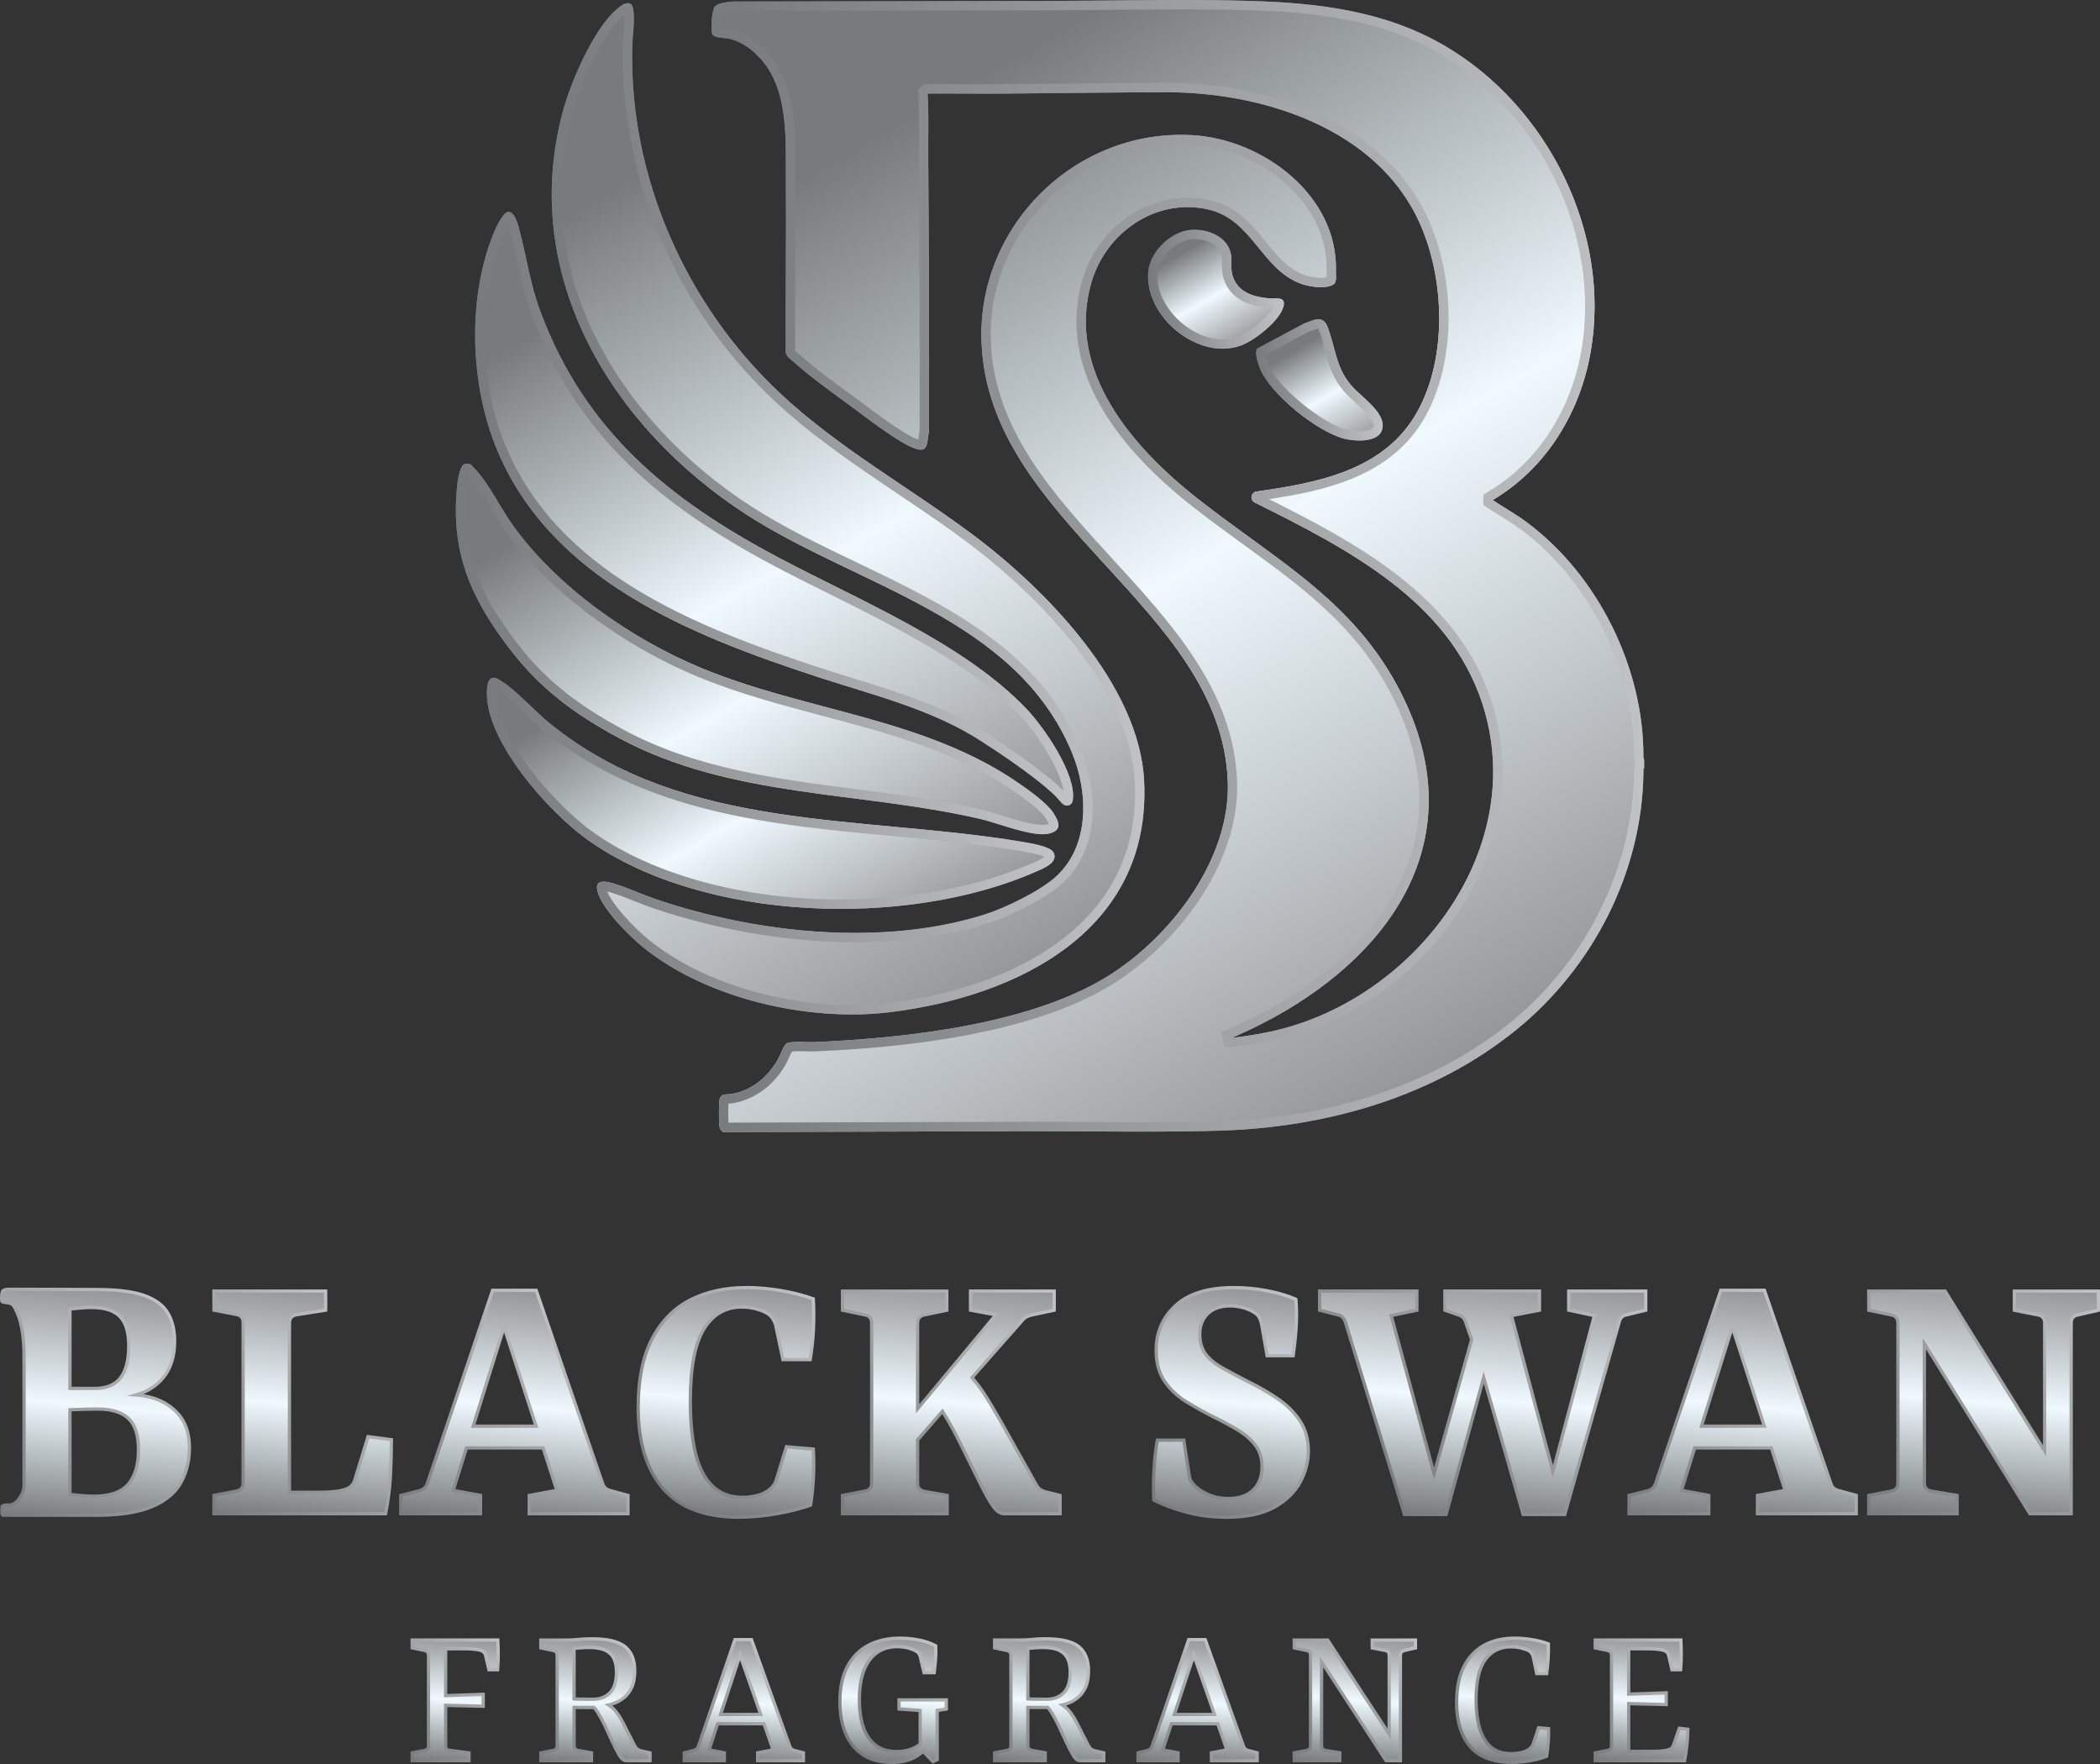
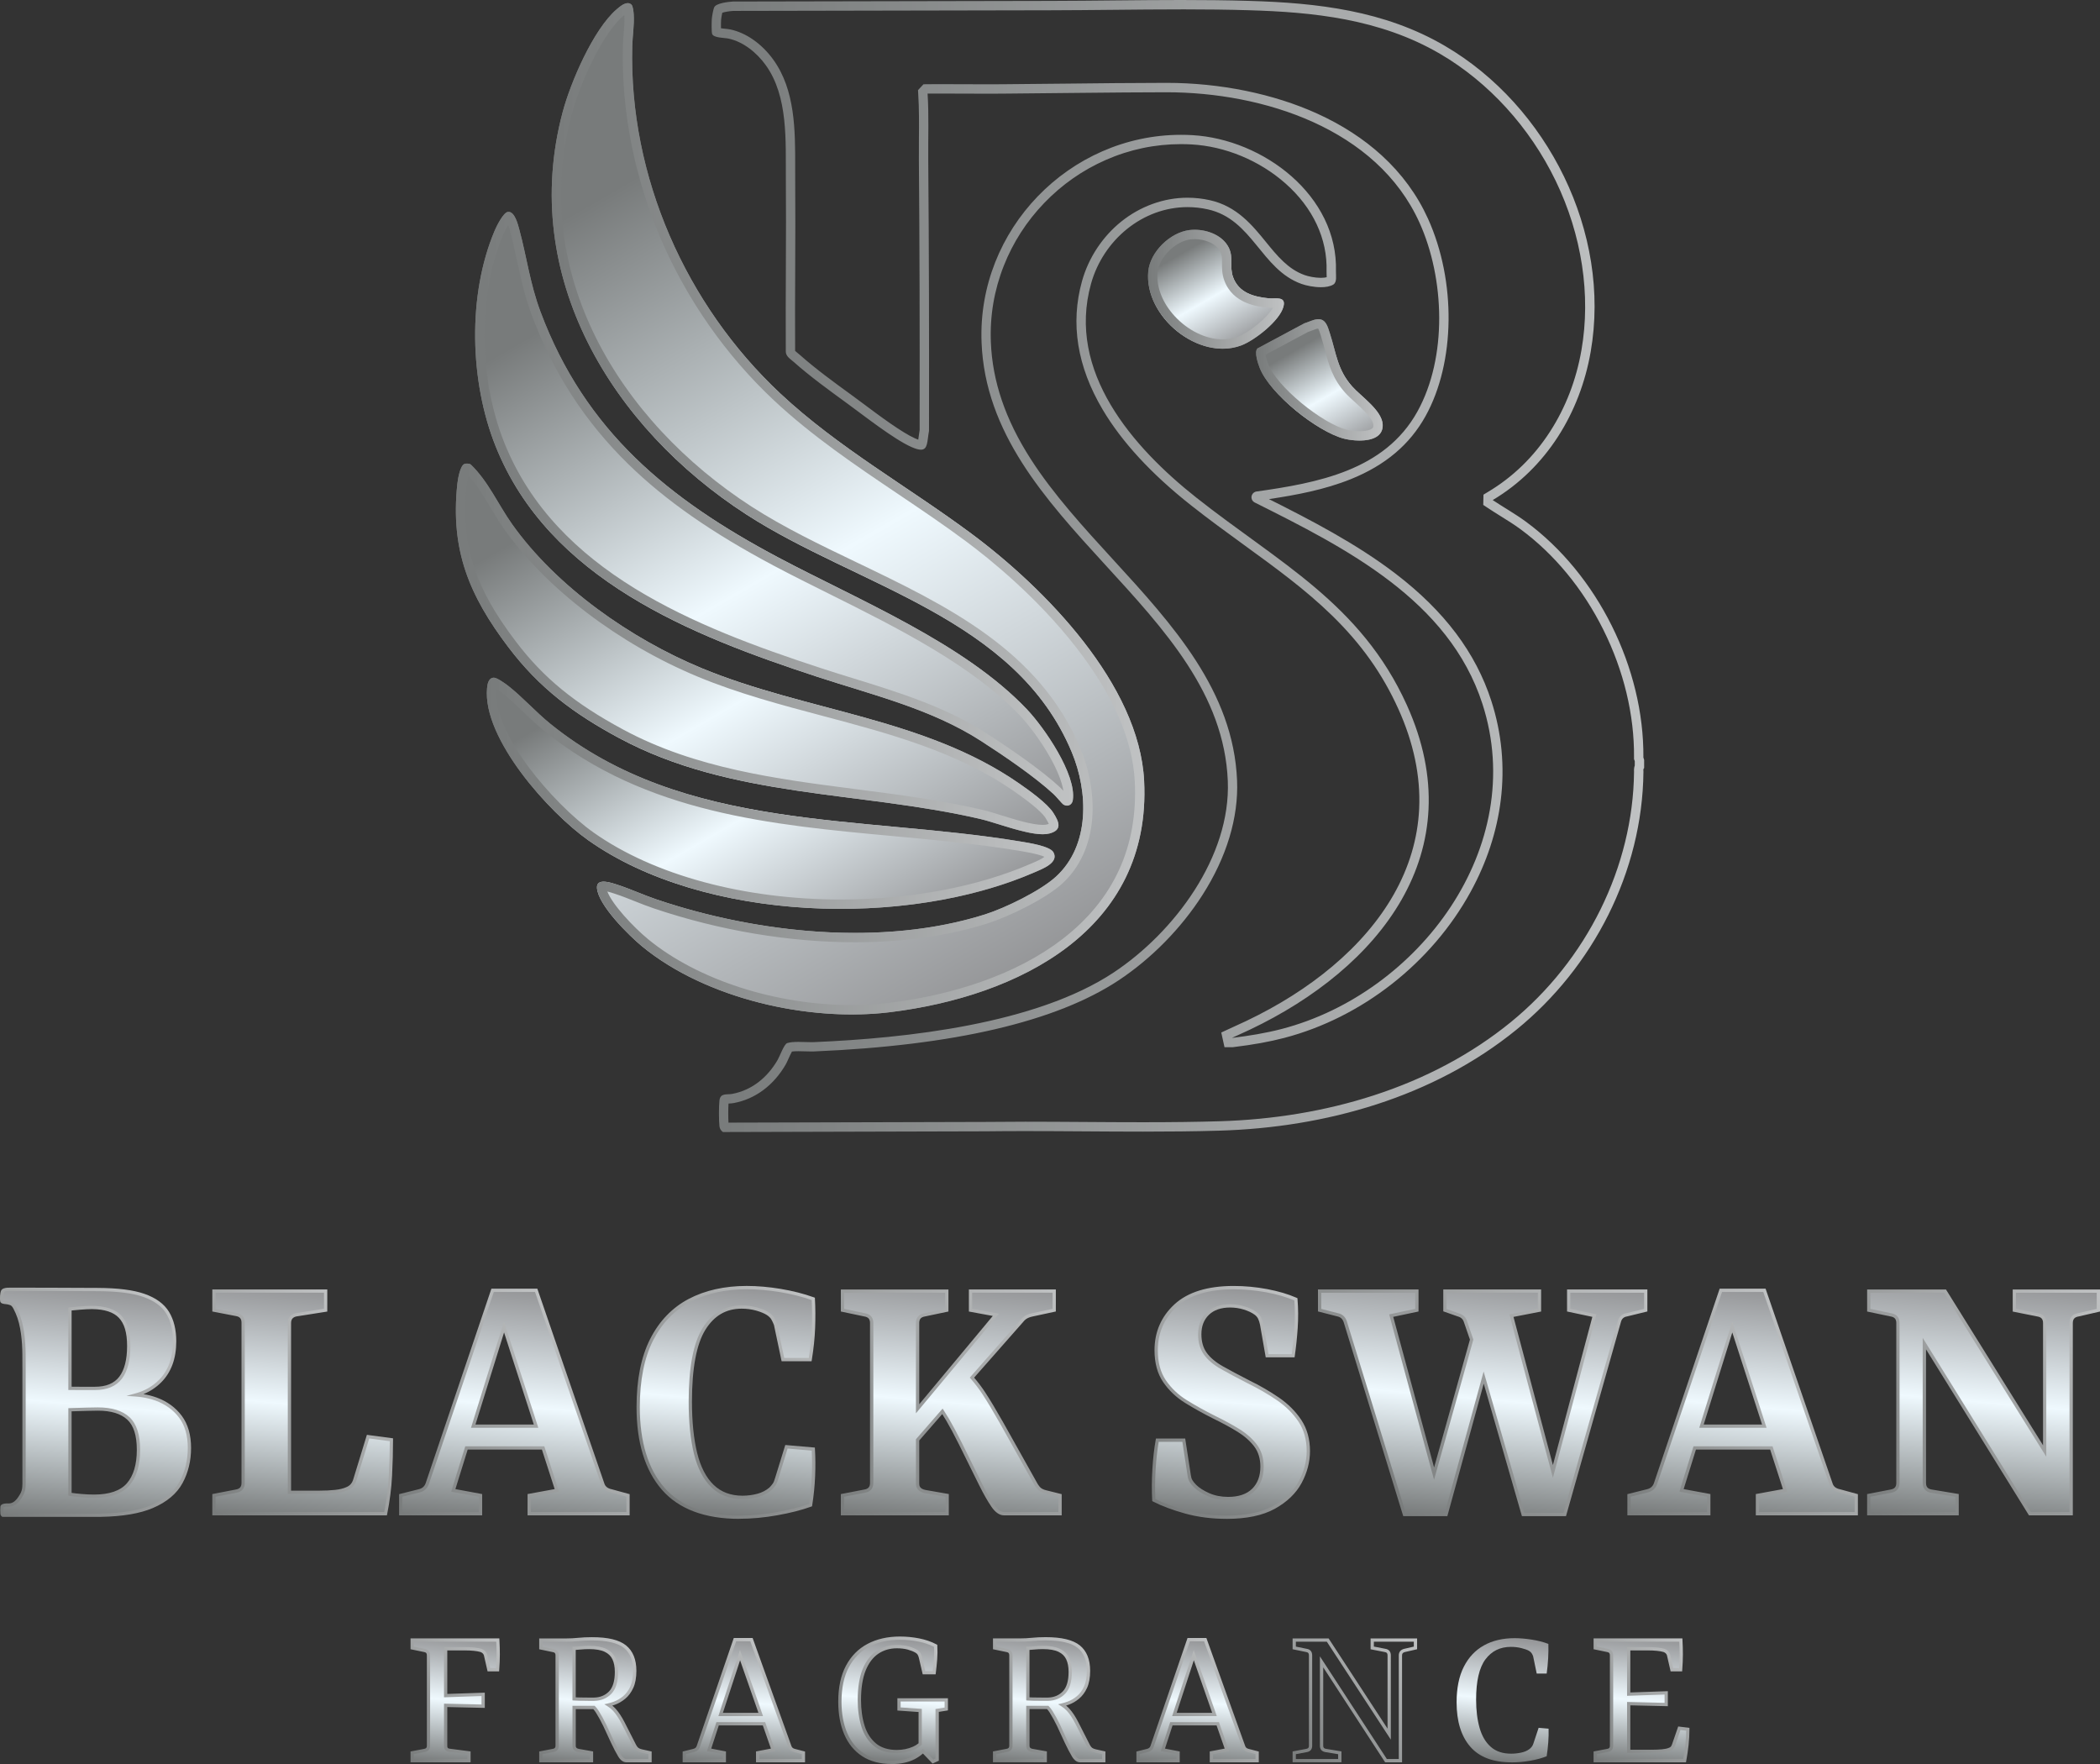
<svg xmlns="http://www.w3.org/2000/svg" xmlns:xlink="http://www.w3.org/1999/xlink" id="Layer_1" version="1.1" viewBox="0 0 1275.59 1071.5">
  <rect x="0" y="0" width="1275.59" height="1071.5" fill="#333333" stroke="none" />
  <defs>
    <style>.st0 { fill: url(#linear-gradient2); } .st1 { fill: url(#linear-gradient1); } .st2 { fill: url(#linear-gradient9); } .st3 { fill: url(#linear-gradient3); } .st4 { fill: url(#linear-gradient6); } .st5 { fill: url(#linear-gradient8); } .st6 { fill: url(#linear-gradient7); } .st7 { fill: url(#linear-gradient5); } .st8 { fill: url(#linear-gradient4); } .st9 { fill: url(#linear-gradient31); } .st10 { fill: url(#linear-gradient30); } .st11 { fill: url(#linear-gradient38); } .st12 { fill: url(#linear-gradient32); } .st13 { fill: url(#linear-gradient39); } .st14 { fill: url(#linear-gradient34); } .st15 { fill: url(#linear-gradient37); } .st16 { fill: url(#linear-gradient35); } .st17 { fill: url(#linear-gradient33); } .st18 { fill: url(#linear-gradient36); } .st19 { fill: url(#linear-gradient40); } .st20 { fill: url(#linear-gradient41); } .st21 { fill: url(#linear-gradient42); } .st22 { fill: url(#linear-gradient46); } .st23 { fill: url(#linear-gradient48); } .st24 { fill: url(#linear-gradient43); } .st25 { fill: url(#linear-gradient44); } .st26 { fill: url(#linear-gradient47); } .st27 { fill: url(#linear-gradient45); } .st28 { fill: url(#linear-gradient49); } .st29 { fill: url(#linear-gradient28); } .st30 { fill: url(#linear-gradient29); } .st31 { fill: url(#linear-gradient18); } .st32 { fill: url(#linear-gradient13); } .st33 { fill: url(#linear-gradient12); } .st34 { fill: url(#linear-gradient15); } .st35 { fill: url(#linear-gradient16); } .st36 { fill: url(#linear-gradient11); } .st37 { fill: url(#linear-gradient10); } .st38 { fill: url(#linear-gradient17); } .st39 { fill: url(#linear-gradient14); } .st40 { fill: url(#linear-gradient19); } .st41 { fill: url(#linear-gradient23); } .st42 { fill: url(#linear-gradient22); } .st43 { fill: url(#linear-gradient24); } .st44 { fill: url(#linear-gradient25); } .st45 { fill: url(#linear-gradient21); } .st46 { fill: url(#linear-gradient20); } .st47 { fill: url(#linear-gradient27); } .st48 { fill: url(#linear-gradient26); } .st49 { fill: url(#linear-gradient); } .st50 { fill: #f3745a; } .st51 { fill: #616365; }</style>
    <linearGradient id="linear-gradient" x1="277.76" y1="60.88" x2="593.78" y2="608.23" gradientUnits="userSpaceOnUse">
      <stop offset=".15" stop-color="#787b7b" />
      <stop offset=".56" stop-color="#eff9fe" />
      <stop offset="1" stop-color="#949597" />
    </linearGradient>
    <linearGradient id="linear-gradient1" x1="335.12" y1="309.05" x2="695.14" y2="309.05" gradientUnits="userSpaceOnUse">
      <stop offset="0" stop-color="#787b7b" />
      <stop offset="1" stop-color="#c0c2c3" />
    </linearGradient>
    <linearGradient id="linear-gradient2" x1="328.33" y1="117.11" x2="569.7" y2="535.17" xlink:href="#linear-gradient" />
    <linearGradient id="linear-gradient3" x1="288.62" y1="309.04" x2="651.84" y2="309.04" xlink:href="#linear-gradient1" />
    <linearGradient id="linear-gradient4" x1="355.48" y1="239.43" x2="541.77" y2="562.09" xlink:href="#linear-gradient" />
    <linearGradient id="linear-gradient5" x1="276.91" y1="394.16" x2="642.94" y2="394.16" xlink:href="#linear-gradient1" />
    <linearGradient id="linear-gradient6" x1="397.5" y1="354.81" x2="531.35" y2="586.65" xlink:href="#linear-gradient" />
    <linearGradient id="linear-gradient7" x1="295.71" y1="481.84" x2="640.61" y2="481.84" xlink:href="#linear-gradient1" />
    <linearGradient id="linear-gradient8" x1="716.01" y1="141.32" x2="755.35" y2="209.45" xlink:href="#linear-gradient" />
    <linearGradient id="linear-gradient9" x1="697.34" y1="175.69" x2="779.89" y2="175.69" xlink:href="#linear-gradient1" />
    <linearGradient id="linear-gradient10" x1="458.98" y1="-10.62" x2="851.45" y2="669.15" xlink:href="#linear-gradient" />
    <linearGradient id="linear-gradient11" x1="432.26" y1="343.8" x2="998.67" y2="343.8" xlink:href="#linear-gradient1" />
    <linearGradient id="linear-gradient12" x1="780.68" y1="201.92" x2="822" y2="273.49" xlink:href="#linear-gradient" />
    <linearGradient id="linear-gradient13" x1="762.99" y1="230.74" x2="839.9" y2="230.74" xlink:href="#linear-gradient1" />
    <linearGradient id="linear-gradient14" x1="270.53" y1="1071.23" x2="277.29" y2="994.02" gradientUnits="userSpaceOnUse">
      <stop offset="0" stop-color="#787b7b" />
      <stop offset=".5" stop-color="#eff9fe" />
      <stop offset="1" stop-color="#949597" />
    </linearGradient>
    <linearGradient id="linear-gradient15" x1="239.68" y1="1060.77" x2="304.27" y2="996.18" xlink:href="#linear-gradient1" />
    <linearGradient id="linear-gradient16" x1="358.22" y1="1072.07" x2="364.91" y2="995.63" xlink:href="#linear-gradient14" />
    <linearGradient id="linear-gradient17" x1="325.77" y1="1068.72" x2="387.72" y2="1006.78" xlink:href="#linear-gradient1" />
    <linearGradient id="linear-gradient18" x1="451.35" y1="1072.59" x2="458.05" y2="996.09" xlink:href="#linear-gradient14" />
    <linearGradient id="linear-gradient19" x1="422.14" y1="1077.94" x2="481.14" y2="1018.94" xlink:href="#linear-gradient1" />
    <linearGradient id="linear-gradient20" x1="539.31" y1="1070.47" x2="545.93" y2="994.76" xlink:href="#linear-gradient14" />
    <linearGradient id="linear-gradient21" x1="518.86" y1="1062.77" x2="575.92" y2="1005.7" xlink:href="#linear-gradient1" />
    <linearGradient id="linear-gradient22" x1="633.85" y1="1072.07" x2="640.54" y2="995.63" xlink:href="#linear-gradient14" />
    <linearGradient id="linear-gradient23" x1="601.4" y1="1068.72" x2="663.34" y2="1006.78" xlink:href="#linear-gradient1" />
    <linearGradient id="linear-gradient24" x1="726.97" y1="1072.59" x2="733.67" y2="996.09" xlink:href="#linear-gradient14" />
    <linearGradient id="linear-gradient25" x1="697.76" y1="1077.93" x2="756.76" y2="1018.93" xlink:href="#linear-gradient1" />
    <linearGradient id="linear-gradient26" x1="816.54" y1="1072.13" x2="823.46" y2="993.03" xlink:href="#linear-gradient14" />
    <linearGradient id="linear-gradient27" x1="782.98" y1="1068.27" x2="858.41" y2="992.84" xlink:href="#linear-gradient1" />
    <linearGradient id="linear-gradient28" x1="910.39" y1="1070.02" x2="916.99" y2="994.58" xlink:href="#linear-gradient14" />
    <linearGradient id="linear-gradient29" x1="891.73" y1="1061.12" x2="948.25" y2="1004.6" xlink:href="#linear-gradient1" />
    <linearGradient id="linear-gradient30" x1="993.04" y1="1071.57" x2="999.79" y2="994.36" xlink:href="#linear-gradient14" />
    <linearGradient id="linear-gradient31" x1="963.2" y1="1065.69" x2="1027.79" y2="1001.1" xlink:href="#linear-gradient1" />
    <linearGradient id="linear-gradient32" x1="176.34" y1="923.53" x2="188.6" y2="783.44" xlink:href="#linear-gradient14" />
    <linearGradient id="linear-gradient33" x1="121.19" y1="912.67" x2="224.71" y2="809.15" xlink:href="#linear-gradient1" />
    <linearGradient id="linear-gradient34" x1="311.45" y1="925.41" x2="323.86" y2="783.62" xlink:href="#linear-gradient14" />
    <linearGradient id="linear-gradient35" x1="257.05" y1="935.06" x2="367.87" y2="824.25" xlink:href="#linear-gradient1" />
    <linearGradient id="linear-gradient36" x1="436.74" y1="920.91" x2="448.95" y2="781.29" xlink:href="#linear-gradient14" />
    <linearGradient id="linear-gradient37" x1="401.56" y1="904.57" x2="506.41" y2="799.71" xlink:href="#linear-gradient1" />
    <linearGradient id="linear-gradient38" x1="571.45" y1="924.69" x2="584.16" y2="779.34" xlink:href="#linear-gradient14" />
    <linearGradient id="linear-gradient39" x1="509.98" y1="919.69" x2="643.88" y2="785.8" xlink:href="#linear-gradient1" />
    <linearGradient id="linear-gradient40" x1="742.28" y1="921.76" x2="754.49" y2="782.16" xlink:href="#linear-gradient14" />
    <linearGradient id="linear-gradient41" x1="693.81" y1="905.73" x2="799.55" y2="800" xlink:href="#linear-gradient1" />
    <linearGradient id="linear-gradient42" x1="888.98" y1="923.09" x2="901.88" y2="775.7" xlink:href="#linear-gradient14" />
    <linearGradient id="linear-gradient43" x1="829.72" y1="898.29" x2="972.71" y2="755.3" xlink:href="#linear-gradient1" />
    <linearGradient id="linear-gradient44" x1="1057.52" y1="925.41" x2="1069.93" y2="783.62" xlink:href="#linear-gradient14" />
    <linearGradient id="linear-gradient45" x1="1003.12" y1="935.06" x2="1113.94" y2="824.25" xlink:href="#linear-gradient1" />
    <linearGradient id="linear-gradient46" x1="1193.09" y1="924.53" x2="1205.89" y2="778.24" xlink:href="#linear-gradient14" />
    <linearGradient id="linear-gradient47" x1="1131.06" y1="917.39" x2="1270.39" y2="778.05" xlink:href="#linear-gradient1" />
    <linearGradient id="linear-gradient48" x1="50.16" y1="924.64" x2="62.55" y2="783.03" xlink:href="#linear-gradient14" />
    <linearGradient id="linear-gradient49" x1="-10.57" y1="909.5" x2="102.79" y2="796.14" xlink:href="#linear-gradient1" />
  </defs>
  <g>
    <g>
      <path class="st49" d="M383.51,2.77c1.01.92,1.31,4.45,1.41,5.94.42,6.48-.71,12.9-.88,19.33-2.06,79.24,32.58,157.28,89.92,210.98,35.24,33,77.78,56.67,116.33,85.34,44.46,33.07,101.73,91.45,104.67,149.96,4.56,90.65-76.34,130.96-154.46,140.53-49.21,6.03-111.65-8.14-150.33-39.88-8.08-6.63-26.72-25.03-27.54-35.5-.53-6.71,9.35-3.03,12.83-1.89,7.78,2.54,15.63,6.18,23.51,8.84,61.01,20.57,137.14,28.7,199.35,9.03,12.25-3.88,33.62-14.28,43.06-22.9,20.81-19.03,19.68-51.54,9.65-75.62-34.05-81.76-130.07-100.75-197.61-144.39-81.58-52.72-138.25-144.61-111.66-244.41,4.82-18.08,18.61-50.27,32.87-62.51,2.21-1.9,6.17-5.3,8.89-2.82Z" />
      <path class="st1" d="M379.26,9.11c.23,3.57-.08,7.21-.4,11.08-.21,2.5-.42,5.08-.49,7.7-1.02,39.34,6.98,79.95,23.14,117.46,15.88,36.85,39.59,70.67,68.57,97.81,23.21,21.74,49.79,39.65,75.5,56.97,13.72,9.25,27.91,18.81,41.32,28.78,14.85,11.05,43.29,34.1,66.81,64.37,22.34,28.74,34.31,56.1,35.58,81.32,1.99,39.65-12.82,71.91-44.01,95.88-13.53,10.4-29.99,19.06-48.93,25.76-17.34,6.13-36.36,10.49-56.53,12.96-7.13.87-14.64,1.32-22.34,1.32-46.27,0-93.67-15.31-123.71-39.95-9.18-7.54-21.88-21.2-24.85-29.04,1.48.34,3.08.87,4.11,1.21l.67.22c3.86,1.26,7.71,2.8,11.8,4.42,3.79,1.51,7.72,3.07,11.67,4.4,39.92,13.46,82.18,20.57,122.22,20.57,29.37,0,56.51-3.87,80.66-11.51,11.74-3.71,34.59-14.44,45.18-24.13,10.64-9.73,16.94-23.45,18.22-39.66,1.07-13.63-1.47-28.67-7.16-42.34-24.91-59.81-81.38-86.92-135.99-113.13-21.78-10.45-44.3-21.26-63.78-33.85-20.29-13.11-38.63-28.42-54.53-45.49-16.4-17.62-29.82-36.74-39.87-56.83-10.55-21.08-17.27-42.99-19.95-65.13-2.86-23.53-1.14-47.33,5.09-70.73,4.78-17.93,18.24-48.64,31.08-59.66.22-.19.55-.47.93-.79M381.29,1.9c-2.36,0-5.01,2.27-6.66,3.69-14.27,12.24-28.06,44.43-32.87,62.51-26.59,99.8,30.08,191.7,111.66,244.41,67.54,43.64,163.56,62.63,197.61,144.39,10.03,24.08,11.16,56.59-9.65,75.62-9.43,8.63-30.81,19.03-43.06,22.9-24.73,7.82-51.64,11.25-78.94,11.25-41.39,0-83.64-7.88-120.4-20.27-7.88-2.66-15.73-6.3-23.51-8.84-1.92-.63-5.79-2.03-8.79-2.03-2.43,0-4.28.92-4.04,3.93.82,10.47,19.45,28.87,27.54,35.5,32.85,26.96,82.84,41.24,127.31,41.24,7.89,0,15.61-.45,23.03-1.36,78.12-9.57,159.01-49.87,154.46-140.53-2.94-58.51-60.21-116.88-104.67-149.96-38.55-28.68-81.09-52.35-116.33-85.34-57.34-53.69-91.98-131.74-89.92-210.98.17-6.43,1.3-12.85.88-19.33-.1-1.49-.41-5.02-1.41-5.94-.68-.62-1.44-.87-2.22-.87h0Z" />
    </g>
    <g>
      <path class="st0" d="M308.33,128.77c4.22-.88,6.28,7.62,7.13,10.77,4.6,17.11,6.43,32.65,12.83,49.78,27.18,72.75,77.93,113.97,144.4,149.29,48.78,25.92,112.76,51.94,151.04,92.22,10.5,11.05,30.29,39.66,27.9,55.24-.43,2.82-3.09,4.15-5.6,2.71-.88-.51-4.6-5.04-5.92-6.27-11.67-10.82-30.77-23.77-44.37-32.52-30.15-19.4-65.59-27.83-99.33-38.9-76.68-25.15-162.95-59.24-195.33-139.95-15.8-39.39-17.27-91.82-.55-131.21,1.08-2.55,5.1-10.6,7.77-11.16Z" />
      <path class="st3" d="M308.66,136.62c.35.97.74,2.26,1.19,3.95l.12.45c1.65,6.12,2.96,12.17,4.23,18.01,2.24,10.34,4.56,21.02,8.77,32.27,13.19,35.31,32.43,65,58.82,90.76,22.51,21.97,50.55,41.53,88.24,61.56,10.61,5.64,21.73,11.18,33.5,17.04,40.68,20.27,86.78,43.24,116.1,74.08,4.77,5.02,12.18,14.64,17.96,24.82,4.62,8.13,7.51,15.4,8.33,20.81-.75-.83-1.4-1.53-1.93-2.03-11.88-11.02-31.11-24.1-45.16-33.13-24.76-15.93-52.99-24.66-80.29-33.1-6.7-2.07-13.62-4.21-20.34-6.42-76.32-25.03-160.39-58.31-191.83-136.67-15.82-39.44-16.06-90.43-.59-126.88.75-1.77,1.86-3.86,2.88-5.53M308.93,128.71c-.2,0-.4.02-.6.06-2.67.56-6.69,8.61-7.77,11.16-16.72,39.39-15.26,91.81.55,131.21,32.38,80.71,118.64,114.8,195.33,139.95,33.74,11.07,69.18,19.5,99.33,38.9,13.59,8.75,32.7,21.7,44.37,32.52,1.32,1.22,5.03,5.76,5.92,6.27.7.4,1.4.59,2.07.59,1.74,0,3.22-1.26,3.53-3.3,2.38-15.57-17.4-44.19-27.9-55.24-38.29-40.28-102.26-66.31-151.04-92.22-66.47-35.32-117.22-76.55-144.4-149.29-6.4-17.13-8.23-32.67-12.83-49.78-.81-3-2.71-10.83-6.53-10.83h0Z" />
    </g>
    <g>
      <path class="st8" d="M282.27,281.75c1.01-.3,2.75-.19,3.65.38,10.69,10.27,16.62,24.24,25.12,36.23,27.04,38.12,72.16,69.67,115.04,87.47,63.25,26.25,135.42,30.16,192.95,70.06,5.85,4.06,17.14,12.09,20.79,17.87,3.43,5.42,5.7,10.44-2.41,12.55-9.65,2.51-31.23-6.33-41.69-8.77-73.31-17.13-151.46-12.57-219.65-49.23-27.49-14.78-48.44-30.3-67.37-55.31-23.62-31.21-35.17-58.65-30.92-98.91.28-2.68,1.63-11.46,4.49-12.31Z" />
      <path class="st7" d="M284.51,288.81c5.14,5.65,9.15,12.34,13.36,19.37,2.67,4.46,5.44,9.08,8.55,13.45,25.6,36.09,69.53,69.52,117.5,89.43,24.55,10.19,50.67,17.13,75.92,23.83,39.95,10.61,81.27,21.58,115.97,45.65,13.2,9.15,17.74,13.88,19.22,16.23,1.19,1.89,1.76,3.02,2.02,3.69-.26.1-.61.22-1.06.33-.46.12-1.28.26-2.61.26-6.47,0-16.85-3.23-25.18-5.83-4.15-1.29-8.08-2.52-11.18-3.24-25.52-5.96-51.89-9.36-77.39-12.65-47.72-6.15-97.07-12.51-140.86-36.06-29.78-16.01-48.76-31.58-65.54-53.74-12.59-16.63-20.32-30.34-25.05-44.44-5.23-15.55-6.73-31.58-4.74-50.45.22-2.1.64-4.23,1.08-5.84M283.56,281.59c-.48,0-.93.05-1.29.16-2.87.85-4.21,9.63-4.49,12.31-4.25,40.27,7.29,67.7,30.92,98.91,18.93,25.01,39.89,40.53,67.37,55.31,68.18,36.66,146.34,32.1,219.65,49.23,9.18,2.15,26.93,9.22,37.66,9.22,1.5,0,2.86-.14,4.04-.44,8.11-2.11,5.84-7.12,2.41-12.55-3.65-5.78-14.94-13.81-20.79-17.87-57.52-39.89-129.69-43.8-192.95-70.06-42.88-17.8-88-49.35-115.04-87.47-8.5-11.99-14.43-25.95-25.12-36.23-.58-.36-1.5-.54-2.36-.54h0Z" />
    </g>
    <g>
      <path class="st4" d="M299.9,411.63c1.91-.09,7.09,3.64,8.74,4.93,8.76,6.84,16.77,15.9,25.65,23.09,81.45,66,188.82,55.37,285.96,71.57,4.22.7,17.49,2.69,19.61,6.44,3.6,6.35-6.78,10.16-11.3,12.14-77.7,33.9-200.78,30.36-271.26-19.44-23.64-16.7-64.27-61.53-61.45-92.32.24-2.62.86-6.24,4.05-6.4Z" />
      <path class="st6" d="M301.51,418.49c1.16.73,2.51,1.67,3.64,2.55,4.35,3.39,8.5,7.36,12.9,11.57,4.05,3.87,8.24,7.87,12.66,11.46,61.61,49.92,137.95,56.98,211.79,63.8,25.44,2.35,51.76,4.78,76.81,8.96l.76.13c8.99,1.48,12.76,2.72,14.33,3.48-1.64,1.4-5.57,3.07-7.01,3.68-.39.17-.77.33-1.1.47-32.21,14.05-73.26,21.79-115.6,21.79-58.83,0-113.54-14.82-150.11-40.66-12.65-8.94-28.1-24.49-39.37-39.63-13.81-18.56-20.81-35.44-19.7-47.54,0-.02,0-.04,0-.06M299.97,411.63s-.05,0-.07,0c-3.2.16-3.81,3.78-4.05,6.4-2.82,30.79,37.81,75.62,61.45,92.32,40.12,28.35,97.26,41.7,153.39,41.7,42.49,0,84.4-7.66,117.87-22.26,4.52-1.97,14.9-5.78,11.3-12.14-2.12-3.74-15.39-5.73-19.61-6.44-97.14-16.2-204.51-5.57-285.96-71.57-8.87-7.19-16.89-16.25-25.65-23.09-1.64-1.28-6.71-4.93-8.67-4.93h0Z" />
    </g>
    <g>
      <path class="st5" d="M722.57,139.74c8.73-1.05,19.78,2.42,23.85,10.79,2.94,6.06.32,11.44,2.51,17.66,3.4,9.64,12.56,12.12,21.84,13.03,3.94.39,10.57-1.58,8.83,5.06-2.26,8.6-17.5,20.49-25.63,23.53-25.95,9.7-58.88-17.6-56.51-44.76,1.05-12.01,13.28-23.89,25.11-25.31Z" />
      <path class="st2" d="M725.68,145.24h0c5.71,0,13.04,2.43,15.63,7.77,1,2.05.98,4.18.96,6.87-.02,2.99-.04,6.38,1.3,10.2,5.18,14.68,20.77,16.21,26.64,16.79.59.06,1.21.08,1.96.08.34,0,.69,0,1.04-.01-3.43,6.13-14.46,15.02-21.23,17.55-2.91,1.09-6.04,1.64-9.29,1.64-10.17,0-21.1-5.31-29.25-14.19-7.33-7.99-11.09-17.61-10.32-26.39.79-9.05,10.76-19.04,20.13-20.17.78-.09,1.6-.14,2.43-.14M725.68,139.56c-1.06,0-2.1.06-3.1.18-11.83,1.42-24.06,13.3-25.11,25.31-2.04,23.32,21.97,46.76,45.22,46.76,3.82,0,7.62-.63,11.28-2,8.13-3.04,23.37-14.93,25.63-23.53,1.19-4.53-1.51-5.05-4.6-5.05-.94,0-1.91.05-2.82.05-.49,0-.96-.01-1.4-.06-9.28-.91-18.44-3.39-21.84-13.03-2.19-6.22.43-11.6-2.51-17.66-3.59-7.4-12.65-10.97-20.74-10.97h0Z" />
    </g>
    <g>
-       <path class="st37" d="M445.17.94c-2.66.17-10.02.95-11.29,3.41-.69,1.34-1.4,5.67-1.52,7.31s-.23,7.92.24,9.04c.98,2.36,7.33,2.2,9.87,2.74,9.16,1.94,17.23,8.64,22.6,16.05,13.82,19.08,12.1,46.38,12.28,68.82.29,35.03-.24,70.06-.04,105.09-.08,3.05,2.85,4.7,4.86,6.49,9.93,8.82,21.64,17.31,32.41,25.15,10.16,7.39,28.31,21.74,39.05,26.49,10.53,4.66,9.12-1.32,10.67-9.8,0,0,0,0,0,0,.1-54.9,0-109.88-.46-164.73-.11-13.37.44-26.81-.4-40.14,0,0,0-.01.01-.01,15.05-.1,30.11.13,45.17.02,33.16-.24,66.33-.79,99.56-.84,58.7-.1,128.06,21.82,154.02,79.12,15.36,33.91,17.08,81.82-1.26,114.87-19.89,35.82-60.7,43.32-98.06,48.57-3.18.95-3.71,4.86-.87,6.55,55.23,27.63,118.09,59.31,138.47,122.44,28.07,86.95-38.8,175.67-121.77,197.38-9.95,2.6-20.14,4.24-30.34,5.48-.01,0-.02-.02,0-.02l11-5.06c78.12-37.17,135.65-107.78,95.15-197.17-27.91-61.62-77.98-86.49-127.84-125.93-38.53-30.48-78.87-76.52-63.96-129.92,8.54-30.59,38.85-52.31,70.96-45.17,27.2,6.05,32.3,36.48,56.83,45.27,4.98,1.78,14.62,3.29,19.34.42,2.4-1.46,1.55-5.59,1.62-7.86,1.46-46.22-44.23-80.49-87.33-82.92-70.7-3.98-130.69,54.99-127.93,125.87,4.27,109.86,145.24,160.65,149.57,266.41,1.89,46.09-32.59,91.98-69.35,116.36-47.36,31.4-126.11,39.93-182.06,42.29-4.61.19-12.07-.74-16.21.59-1.88.6-4.54,8.02-5.79,10.18-6.09,10.53-15.49,18.42-27.64,20.68-3.29.61-7.16-.74-7.73,4.03-.39,3.24-.39,12.33,0,15.57.18,1.52.88,2.69,2.11,3.56,0,0,0,0,0,0l159.42-.43s0,0,0,0c0,0-.71,0,0,0,47.3-.58,94.78.97,142.02-.4,64.58-1.87,130.07-20.26,180.62-61.38,46.58-37.9,76.46-95.89,77.09-156.53,0-.71-.27-1.86.42-2.3,0,0,0,0,0,0v-5.03s0,0,0,0l-.45-1.42s0,0,0,0c.46-54.27-27.81-111.28-71.43-143.3-6.45-4.73-13.45-8.63-20.09-13.06,0,0,0-.02,0-.02,32.62-19.43,53.02-52.92,59.5-90.05,12.61-72.32-26.18-149.42-88.65-185.89C840.99,6.43,800.29,1.73,758.59.53c-40.09-1.16-80.46-.06-120.55.02l-192.87.38Z" />
      <path class="st36" d="M717.54,5.68c15.29,0,28.67.17,40.89.53,38.75,1.12,79.66,5.1,116.26,26.47,29.57,17.27,54.51,44.64,70.23,77.07,15.95,32.92,21.52,69.47,15.69,102.93-3.17,18.16-9.6,34.83-19.12,49.55-9.87,15.27-22.55,27.58-37.72,36.61l-2.67,1.62-.07,3.11-.07,3.13,2.6,1.73c2.69,1.8,5.44,3.51,8.1,5.17,4.14,2.58,8.05,5.01,11.78,7.75,20.65,15.16,38.12,36.34,50.52,61.26,12.38,24.87,18.81,51.64,18.59,77.46v1.06s.32.83.32.83l.13.42v2.63c-.38,1.07-.53,2.31-.44,3.71v.15c-.62,57.55-28.65,114.41-74.99,152.11-23.65,19.24-51.64,34.18-83.21,44.41-29.17,9.46-60.79,14.74-93.99,15.7-13.63.39-28.26.58-46.06.58-11.89,0-23.99-.08-35.7-.16-11.72-.08-23.85-.16-35.77-.16-8.9,0-16.87.05-24.37.14l-155.97.42c-.18-3.12-.18-8.61.02-11.59.91-.04,2.04-.08,3.24-.31,12.99-2.42,24.18-10.74,31.51-23.42.51-.88,1.05-2.08,1.67-3.47.5-1.12,1.43-3.19,2.12-4.39.97-.14,2.26-.21,3.88-.21,1.31,0,2.71.04,4.05.09,1.36.04,2.65.08,3.88.08.63,0,1.2-.01,1.72-.03,84.86-3.57,147.08-18.12,184.96-43.23,19.85-13.16,37.9-31.53,50.81-51.71,14.71-22.99,22-47.06,21.07-69.62-2.23-54.42-39.32-94.91-75.19-134.07-17.91-19.55-36.44-39.77-50.28-61.4-15.29-23.88-23.17-47.08-24.09-70.92-.62-15.89,2.02-31.44,7.84-46.21,5.6-14.21,13.87-27.06,24.58-38.2,10.74-11.17,23.31-19.96,37.36-26.13,14.53-6.39,29.91-9.62,45.72-9.62,2.14,0,4.31.06,6.44.18,20.45,1.15,41.21,9.76,56.94,23.63,16.77,14.77,25.66,33.75,25.03,53.44-.02.7.01,1.41.04,2.09.02.42.05.99.05,1.49-.72.2-1.85.38-3.55.38-3.59,0-7.56-.85-9.91-1.69-10.02-3.59-16.56-11.63-23.49-20.14-8.27-10.17-17.65-21.69-34.02-25.33-4.48-1-9.05-1.5-13.58-1.5-14.34,0-28.65,5.16-40.3,14.54-11.39,9.17-19.84,22.01-23.78,36.15-7.16,25.64-2.94,51.88,12.53,77.98,11.62,19.61,29.58,39.1,53.38,57.92,10.96,8.67,21.95,16.66,32.58,24.38,19.13,13.9,37.19,27.03,53.25,42.67,17.88,17.41,30.7,35.45,40.36,56.77,9.34,20.62,13.62,41.04,12.7,60.69-.84,18.09-6.08,35.7-15.56,52.33-8.88,15.57-21.41,30.22-37.26,43.55-14.98,12.6-32.57,23.74-52.27,33.12l-10.96,5.05-4.16,1.93.98,4.46.99,4.47h5.04s.34-.06.34-.06c12.17-1.48,22.01-3.27,30.96-5.61,47.16-12.34,89.46-45.51,113.15-88.73,9.79-17.87,15.95-36.62,18.31-55.71,2.51-20.4.59-40.65-5.71-60.18-9.47-29.32-28.48-54.61-58.12-77.3-23.84-18.25-51.67-32.66-76.98-45.35,16.68-2.49,33.92-5.74,49.8-12.15,20.88-8.43,35.71-20.94,45.32-38.26,18.1-32.6,18.7-81.93,1.47-119.97-6.51-14.38-15.94-27.27-28.03-38.33-11-10.07-24.24-18.65-39.34-25.5-26.47-12.01-58.94-18.63-91.43-18.63h-.4c-20.61.03-41.52.26-61.74.48-12.41.13-25.24.27-37.86.36-2.83.02-5.84.03-9.2.03-4.59,0-9.18-.02-13.77-.04-4.6-.02-9.21-.04-13.81-.04-2.8,0-5.59,0-8.43.03l-2.43.04-1.65,1.77-1.66,1.78.13,2.42v.03s0,.03,0,.03c.56,8.83.49,17.96.42,26.79-.03,4.27-.07,8.68-.03,13.03.41,49.3.56,103.01.46,164.17-.23,1.34-.4,2.59-.54,3.71-.09.66-.19,1.44-.3,2.14-.48-.17-1.09-.4-1.85-.74-8.06-3.56-21.43-13.55-31.19-20.84-2.47-1.84-4.8-3.58-6.81-5.05l-.57-.41c-10.75-7.82-21.87-15.91-31.42-24.39-.47-.42-.94-.8-1.39-1.16-.5-.41-1.22-.99-1.56-1.36-.1-16.5-.03-33.29.04-49.53.07-18.13.15-36.87,0-55.32-.02-2.43-.02-4.87-.01-7.46.02-21.63.05-46.15-13.35-64.64-6.94-9.58-16.43-16.24-26.03-18.27-.96-.2-2.05-.31-3.21-.43-.66-.07-1.63-.16-2.48-.29-.04-1.76,0-4.05.07-5.08.08-1.08.42-3.08.72-4.34,1.24-.42,3.69-.92,6.63-1.12l192.68-.38c12.45-.03,25.13-.15,37.39-.27,13.8-.14,28.08-.28,42.1-.28M717.54,0c-26.51,0-53.06.5-79.5.55l-192.87.38c-2.66.17-10.02.95-11.29,3.41-.69,1.34-1.4,5.67-1.52,7.31-.12,1.59-.23,7.92.24,9.04.98,2.36,7.33,2.2,9.87,2.74,9.16,1.94,17.23,8.64,22.6,16.05,13.82,19.08,12.1,46.38,12.28,68.82.29,35.03-.24,70.06-.04,105.09-.08,3.05,2.85,4.7,4.86,6.49,9.93,8.82,21.64,17.31,32.41,25.15,10.16,7.39,28.31,21.74,39.05,26.49,2.54,1.12,4.39,1.63,5.75,1.63,4.28,0,3.75-5,4.92-11.42,0,0,0,0,0,0,.1-54.9,0-109.88-.46-164.73-.11-13.37.44-26.81-.4-40.14,0,0,0-.01.01-.01,2.78-.02,5.57-.02,8.35-.02,9.19,0,18.38.08,27.58.08,3.08,0,6.16,0,9.24-.03,33.16-.24,66.33-.79,99.56-.84.13,0,.26,0,.39,0,58.62,0,127.73,21.94,153.63,79.12,15.36,33.91,17.08,81.82-1.26,114.87-19.89,35.82-60.7,43.32-98.06,48.57-3.18.95-3.71,4.86-.87,6.55,55.23,27.63,118.09,59.31,138.47,122.44,28.07,86.95-38.8,175.67-121.77,197.38-9.95,2.6-20.14,4.24-30.34,5.48,0,0,0,0,0,0-.01,0-.02-.02,0-.03l11-5.06c78.12-37.17,135.65-107.78,95.15-197.17-27.91-61.62-77.98-86.49-127.84-125.93-38.53-30.48-78.87-76.52-63.96-129.92,7.43-26.62,31.36-46.54,58.62-46.54,4.06,0,8.19.44,12.35,1.37,27.2,6.05,32.3,36.48,56.83,45.27,2.96,1.06,7.58,2.02,11.83,2.02,2.89,0,5.6-.44,7.52-1.6,2.4-1.46,1.55-5.59,1.62-7.86,1.46-46.22-44.23-80.49-87.33-82.92-2.27-.13-4.52-.19-6.76-.19-67.72,0-123.84,57.45-121.17,126.06,4.27,109.86,145.24,160.65,149.57,266.41,1.89,46.09-32.59,91.98-69.35,116.36-47.36,31.4-126.11,39.93-182.06,42.29-.47.02-.96.03-1.48.03-2.37,0-5.22-.17-7.94-.17-2.56,0-4.99.15-6.8.73-1.88.6-4.54,8.02-5.79,10.18-6.09,10.53-15.49,18.42-27.64,20.68-3.29.61-7.16-.74-7.73,4.03-.39,3.24-.39,12.33,0,15.57.18,1.52.88,2.69,2.11,3.56,0,0,0,0,0,0l159.42-.43c8.1-.1,16.21-.14,24.33-.14,23.81,0,47.66.32,71.47.32,15.42,0,30.83-.13,46.22-.58,64.58-1.87,130.07-20.26,180.62-61.38,46.58-37.9,76.46-95.89,77.09-156.53,0-.71-.27-1.86.42-2.3,0,0,0,0,0,0v-5.03s0,0,0,0l-.45-1.42s0,0,0,0c.46-54.27-27.81-111.28-71.43-143.3-6.45-4.73-13.45-8.63-20.09-13.06,0,0,0-.02,0-.02,32.62-19.43,53.02-52.92,59.5-90.05,12.61-72.32-26.18-149.42-88.65-185.89C840.99,6.43,800.29,1.73,758.59.53,744.93.13,731.24,0,717.54,0h0ZM598.52,687.16h0,0ZM598.52,687.16s0,0,0,0c0,0,0,0,0,0h0ZM598.51,687.16s0,0,0,0c0,0,0,0,0,0h0ZM598.51,687.16s0,0,0,0c0,0,0,0,0,0h0ZM598.5,687.16s0,0,0,0c0,0,0,0,0,0h0ZM598.49,687.16s0,0,0,0c0,0,0,0,0,0h0ZM598.49,687.16s0,0,0,0c0,0,0,0,0,0h0ZM598.48,687.16s0,0,0,0c0,0,0,0,0,0h0ZM598.48,687.16s0,0,0,0c0,0,0,0,0,0h0ZM598.47,687.16s-.01,0-.02,0c0,0,.01,0,.02,0h0ZM598.46,687.17s0,0,0,0c0,0,0,0,0,0h0ZM598.45,687.17s0,0,0,0c0,0,0,0,0,0h0ZM598.44,687.17s0,0,0,0c0,0,0,0,0,0h0ZM598.43,687.17s0,0,0,0c0,0,0,0,0,0h0ZM598.43,687.17s0,0,0,0c0,0,0,0,0,0h0ZM598.43,687.17s-.02,0-.03,0c0,0,.02,0,.03,0h0ZM598.4,687.17h0,0ZM598.4,687.17s0,0,0,0c0,0,0,0,0,0h0ZM598.39,687.17s0,0,0,0c0,0,0,0,0,0h0ZM598.39,687.17s0,0,0,0c0,0,0,0,0,0h0ZM598.39,687.17s0,0,0,0c0,0,0,0,0,0h0ZM598.38,687.17s0,0,0,0c0,0,0,0,0,0h0ZM598.38,687.17s0,0,0,0c0,0,0,0,0,0h0ZM598.38,687.17s0,0,0,0c0,0,0,0,0,0h0ZM598.38,687.17s0,0,0,0c0,0,0,0,0,0h0ZM598.38,687.17s0,0,0,0c0,0,0,0,0,0h0ZM598.38,687.17s0,0,0,0c0,0,0,0,0,0h0ZM598.37,687.17s0,0,0,0c0,0,0,0,0,0h0ZM598.37,687.17s0,0,0,0c0,0,0,0,0,0h0ZM598.37,687.17s0,0,0,0c0,0,0,0,0,0h0ZM598.37,687.17h0,0ZM598.37,687.17s-.02,0-.02,0c0,0,.02,0,.02,0h0ZM598.34,687.17h0s0,0,0,0h0ZM598.34,687.17s0,0,0,0c0,0,0,0,0,0h0ZM598.34,687.17s0,0,0,0c0,0,0,0,0,0h0ZM598.33,687.17s-.01,0-.02,0c0,0,.01,0,.02,0h0ZM598.32,687.17s0,0-.01,0c0,0,0,0,.01,0h0ZM598.31,687.17h0,0ZM598.31,687.17s0,0,0,0c0,0,0,0,0,0h0ZM598.31,687.17s0,0,0,0c0,0,0,0,0,0h0ZM598.3,687.17s0,0,0,0c0,0,0,0,0,0h0ZM598.3,687.17s0,0,0,0c0,0,0,0,0,0h0ZM598.3,687.17s0,0,0,0c0,0,0,0,0,0h0ZM598.29,687.17s0,0,0,0c0,0,0,0,0,0h0ZM598.29,687.17s-.02,0-.03,0c0,0,.02,0,.03,0h0ZM598.26,687.17s0,0,0,0c0,0,0,0,0,0h0ZM598.26,687.17s0,0,0,0c0,0,0,0,0,0h0ZM598.26,687.17s0,0,0,0c0,0,0,0,0,0h0ZM598.25,687.17h0,0ZM598.25,687.17s0,0,0,0c0,0,0,0,0,0h0ZM598.25,687.17s0,0,0,0c0,0,0,0,0,0h0ZM598.24,687.17s0,0,0,0c0,0,0,0,0,0h0ZM598.24,687.17s0,0,0,0c0,0,0,0,0,0h0ZM598.24,687.17s0,0,0,0c0,0,0,0,0,0h0ZM598.24,687.17s0,0,0,0c0,0,0,0,0,0h0ZM598.23,687.17s0,0,0,0c0,0,0,0,0,0h0ZM598.23,687.17s0,0,0,0c0,0,0,0,0,0h0ZM598.23,687.17s0,0,0,0c0,0,0,0,0,0h0ZM598.23,687.17s0,0,0,0c0,0,0,0,0,0h0ZM598.23,687.17s0,0,0,0c0,0,0,0,0,0h0ZM598.22,687.17h0,0ZM598.22,687.17s0,0,0,0c0,0,0,0,0,0h0ZM598.21,687.17s0,0,0,0c0,0,0,0,0,0h0Z" />
    </g>
    <g>
      <path class="st33" d="M799.86,193.94c5.39-.68,6.56,4.26,7.96,8.63,3.87,12.06,4.53,22.15,13.55,32.25,5.37,6.01,18.15,14.5,18.51,23.12.48,11.42-16.39,10.39-23.64,8.48-16.14-4.26-44.99-27.29-51.1-43.01-1.03-2.64-3.4-9.63-1.34-11.74l28.44-15.25c2.36-.72,5.2-2.17,7.61-2.47Z" />
      <path class="st32" d="M800.66,199.57c.5.74,1.1,2.67,1.48,3.86l.28.87c.9,2.8,1.63,5.55,2.34,8.21,2.39,8.96,4.65,17.43,12.38,26.08,1.66,1.85,3.78,3.78,6.03,5.82,4.33,3.92,10.88,9.85,11.04,13.76.05,1.28-.33,1.68-.51,1.87-.88.91-3.4,1.89-7.87,1.89-2.72,0-5.76-.37-8.14-1-6.94-1.83-17.34-8-27.14-16.09-10.13-8.37-17.65-17.15-20.12-23.49-.96-2.48-1.49-4.58-1.69-5.89l25.72-13.79c.85-.28,1.69-.61,2.5-.92,1.28-.5,2.74-1.06,3.6-1.17.03,0,.06,0,.09,0M800.83,193.88c-.31,0-.63.02-.96.06-2.41.3-5.25,1.75-7.61,2.47l-28.44,15.25c-2.06,2.11.32,9.1,1.34,11.74,6.12,15.72,34.96,38.75,51.1,43.01,2.45.64,5.98,1.19,9.58,1.19,7.07,0,14.37-2.1,14.05-9.67-.36-8.62-13.14-17.11-18.51-23.12-9.02-10.1-9.68-20.18-13.55-32.25-1.31-4.09-2.43-8.69-7-8.69h0Z" />
    </g>
  </g>
  <g>
    <g>
      <path class="st39" d="M270.71,1035.87v24.72c0,1.55.77,2.4,2.32,2.57l11.84,1.54v4.76h-34.5v-4.76l7.47-1.42c1.63-.26,2.45-1.2,2.45-2.83v-54.97c0-1.72-.82-2.7-2.45-2.96l-7.47-1.54v-4.76h52.01c.17,2.92.26,5.84.26,8.75s-.13,6.01-.39,9.27h-5.28l-2.06-9.01c-.43-1.29-1.33-2.19-2.7-2.7-1.12-.34-2.53-.6-4.25-.77-1.72-.17-3.56-.26-5.54-.26h-11.72v28.45l22.79-.77v7.21l-22.79-.52Z" />
      <path class="st34" d="M285.86,1070.46h-36.49v-6.58l8.28-1.57c1.17-.19,1.64-.72,1.64-1.86v-54.97c0-1.22-.47-1.8-1.61-1.98l-8.31-1.72v-6.57h53.94l.05.94c.17,2.94.26,5.9.26,8.81s-.13,6.07-.39,9.35l-.07.92h-6.99l-2.24-9.78c-.31-.9-1-1.59-2.08-1.99-.99-.3-2.35-.55-4-.71-1.68-.17-3.51-.25-5.44-.25h-10.72v26.43l22.79-.77v9.25l-22.79-.51v23.7c0,1.04.39,1.47,1.43,1.59l12.73,1.66v6.63ZM251.36,1068.47h32.51v-2.9l-10.98-1.43c-2.02-.22-3.18-1.52-3.18-3.56v-25.73l22.79.51v-5.16l-22.79.77v-30.47h12.71c1.99,0,3.89.09,5.63.26,1.8.18,3.26.45,4.44.81,1.72.64,2.83,1.76,3.35,3.34l1.91,8.33h3.56c.21-2.89.31-5.67.31-8.28s-.07-5.17-.2-7.76h-50.08v2.96l6.67,1.38c2.07.33,3.24,1.73,3.24,3.93v54.97c0,2.12-1.17,3.48-3.28,3.81l-6.63,1.26v2.95Z" />
    </g>
    <g>
      <path class="st35" d="M389.66,1063.54c-1.03-.25-1.85-.59-2.45-1.02-.6-.43-1.2-1.2-1.79-2.32l-6.95-13.65c-1.72-3.35-3.48-6.01-5.29-7.98-1.03-1.13-2.21-2.12-3.56-2.95,1.13-.26,2.33-.63,3.62-1.1,2.02-.73,3.98-1.87,5.87-3.42,1.88-1.55,3.43-3.62,4.63-6.24,1.2-2.61,1.81-5.94,1.81-9.98,0-6.6-1.98-11.5-5.92-14.67-3.95-3.18-10.65-4.77-20.09-4.77-3.08,0-5.83.13-8.23.39-2.41.26-4.99.39-7.73.39h-15.06v4.77l7.34,1.54c1.71.26,2.57,1.2,2.57,2.84v55.1c0,1.63-.86,2.58-2.57,2.84l-7.34,1.41v4.77h30.76v-4.77l-7.84-1.41c-1.81-.34-2.71-1.29-2.71-2.84v-23.31h12.06c.72.71,1.42,1.61,2.11,2.71,1.46,2.32,2.95,5.06,4.5,8.24l4.64,10.04c1.62,3.44,3.06,6.18,4.31,8.24,1.25,2.06,2.59,3.09,4.05,3.09h14.42v-4.77l-5.15-1.16ZM351.69,1032.07c-1.09-.02-2.08-.08-2.97-.14v-30.7c.86,0,2.13-.08,3.79-.25,1.68-.17,3.46-.27,5.35-.27,4.2,0,7.5.58,9.91,1.74,2.41,1.16,4.13,2.84,5.15,5.03,1.03,2.18,1.55,4.87,1.55,8.04,0,5.76-1.27,9.94-3.79,12.56-2.54,2.61-5.78,3.96-9.72,4.05h-3.79c-1.76,0-3.59-.02-5.47-.06Z" />
      <path class="st38" d="M395.8,1070.46h-15.41c-1.82,0-3.47-1.2-4.9-3.57-1.29-2.13-2.75-4.93-4.36-8.33l-4.64-10.04c-1.55-3.18-3-5.85-4.44-8.13-.56-.89-1.12-1.64-1.68-2.24h-10.64v22.31c0,.74.23,1.54,1.9,1.86l8.65,1.55v6.6h-32.75v-6.59l8.14-1.56c1.26-.19,1.76-.73,1.76-1.86v-55.1c0-1.13-.5-1.67-1.72-1.85l-8.18-1.71v-6.57h16.06c2.7,0,5.27-.13,7.62-.38,2.41-.26,5.22-.39,8.34-.39,9.77,0,16.54,1.63,20.72,4.99,4.17,3.36,6.29,8.55,6.29,15.44,0,4.17-.64,7.67-1.9,10.4-1.25,2.73-2.9,4.95-4.9,6.59-1.97,1.61-4.04,2.82-6.16,3.58-.59.21-1.15.4-1.68.57.72.58,1.39,1.2,2.01,1.88,1.86,2.04,3.69,4.8,5.44,8.2l6.95,13.65c.63,1.19,1.16,1.73,1.49,1.96.5.36,1.21.65,2.1.86l5.92,1.33v6.56ZM347.73,1036.16h13.46l.29.29c.77.76,1.51,1.7,2.25,2.89,1.48,2.34,2.97,5.07,4.55,8.34l4.65,10.05c1.57,3.33,3,6.07,4.26,8.14,1.05,1.73,2.12,2.61,3.2,2.61h13.43v-2.98l-4.38-.99c-1.15-.27-2.09-.67-2.8-1.18-.74-.53-1.43-1.4-2.09-2.66l-6.96-13.66c-1.66-3.24-3.39-5.85-5.14-7.76-.98-1.07-2.1-2-3.35-2.78l-2.04-1.27,2.35-.54c1.01-.23,2.16-.58,3.51-1.06,1.9-.69,3.78-1.78,5.57-3.25,1.76-1.45,3.23-3.43,4.36-5.89,1.14-2.47,1.71-5.69,1.71-9.57,0-6.26-1.87-10.93-5.55-13.89-3.75-3.02-10.3-4.55-19.47-4.55-3.05,0-5.78.13-8.12.38-2.43.26-5.06.39-7.83.39h-14.07v2.97l6.55,1.37c2.15.32,3.36,1.68,3.36,3.81v55.1c0,2.13-1.21,3.49-3.41,3.82l-6.49,1.25v2.96h28.77v-2.95l-7.03-1.26c-3.07-.58-3.53-2.64-3.53-3.81v-24.3ZM357.15,1033.13c-1.77,0-3.6-.02-5.49-.06-.98-.02-1.99-.07-3.02-.14l-.92-.07v-32.61h.99c.88,0,2.16-.08,3.69-.24,1.78-.18,3.61-.27,5.45-.27,4.33,0,7.81.62,10.34,1.84,2.61,1.26,4.5,3.11,5.62,5.5,1.09,2.3,1.64,5.15,1.64,8.46,0,5.99-1.37,10.45-4.07,13.25-2.72,2.8-6.22,4.26-10.42,4.35h-3.81ZM349.71,1031c.67.04,1.34.06,1.99.08h0c1.87.04,3.69.06,5.45.06h3.79c3.63-.08,6.67-1.34,9.01-3.75,2.33-2.42,3.51-6.41,3.51-11.87,0-3.01-.49-5.57-1.45-7.61-.93-2-2.46-3.49-4.68-4.56-2.26-1.09-5.45-1.64-9.47-1.64-1.78,0-3.54.09-5.25.26-1.1.11-2.08.19-2.9.23v28.8Z" />
    </g>
    <g>
      <path class="st31" d="M482.6,1063.29c-1.46-.34-2.4-1.16-2.83-2.45l-23.31-64.89h-10.04l-22.27,64.89c-.43,1.29-1.38,2.11-2.84,2.45l-5.66,1.41v4.77h24.33v-4.77l-9.26-1.79,5.17-15.84h28.17l5.53,15.84-9.39,1.79v4.77h27.81v-4.77l-5.42-1.41ZM437.74,1041.4l11.77-36.04,12.58,36.04h-24.35Z" />
      <path class="st40" d="M489.01,1070.46h-29.8v-6.59l9.07-1.73-4.92-14.08h-26.75l-4.6,14.08,8.96,1.74v6.58h-26.31v-6.54l6.42-1.6c1.14-.27,1.81-.84,2.13-1.8l22.51-65.57h11.44l23.54,65.55c.33.98,1,1.55,2.12,1.82l6.18,1.61v6.53ZM461.2,1068.48h25.82v-3.01l-4.66-1.21c-1.77-.42-2.99-1.49-3.53-3.1l-23.06-64.21h-8.63l-22.04,64.22c-.53,1.6-1.76,2.67-3.55,3.09l-4.9,1.22v3h22.34v-2.96l-9.56-1.85,5.74-17.59h29.6l6.15,17.59-9.71,1.86v2.96ZM463.49,1042.4h-27.12l13.1-40.14,14.01,40.14ZM439.11,1040.41h21.58l-11.15-31.94-10.43,31.94Z" />
    </g>
    <g>
      <path class="st46" d="M574.78,1032.52v5.53l-5.53.9v29.87l-2.58,1.16-6.04-6.27c-1.63,1.55-3.46,2.84-5.48,3.89-3.74,1.93-8.26,2.9-13.58,2.9-6.87,0-12.64-1.53-17.32-4.58-4.67-3.04-8.2-7.34-10.55-12.87-2.36-5.53-3.55-11.99-3.55-19.37,0-8.59,1.53-15.73,4.58-21.44,3.04-5.71,7.3-10,12.74-12.87,5.45-2.88,11.82-4.32,19.11-4.32,3.87,0,7.68.37,11.46,1.1,3.77.73,7.21,1.91,10.29,3.55.17,2.74.15,5.47-.06,8.18-.21,2.7-.49,5.43-.84,8.17h-6.18l-2.19-9.39c-.26-.95-.56-1.68-.89-2.19-.35-.52-.86-.99-1.55-1.42-1.29-.77-2.94-1.43-4.96-2-2.01-.55-4.31-.83-6.89-.83-4.46,0-8.41,1.15-11.84,3.47-3.43,2.32-6.11,5.86-8.05,10.63-1.92,4.76-2.89,10.87-2.89,18.34,0,5.92.75,11.24,2.25,15.97,1.5,4.72,3.93,8.45,7.27,11.2,3.35,2.75,7.77,4.12,13.26,4.12,3.7,0,7.12-.7,10.3-2.12,1.4-.62,2.69-1.46,3.86-2.48v-20.37l-12.87-.9v-5.53h28.71Z" />
      <path class="st45" d="M541.57,1071.5c-7.03,0-13.04-1.59-17.86-4.74-4.83-3.14-8.5-7.62-10.92-13.32-2.4-5.63-3.62-12.28-3.62-19.76,0-8.71,1.58-16.08,4.69-21.9,3.12-5.86,7.55-10.33,13.16-13.28,5.57-2.94,12.15-4.43,19.58-4.43,3.9,0,7.82.37,11.65,1.12,3.86.75,7.42,1.97,10.57,3.64l.49.26.03.56c.17,2.78.15,5.57-.07,8.32-.22,2.72-.5,5.48-.84,8.21l-.11.87h-7.84l-2.37-10.16c-.21-.79-.48-1.45-.76-1.88-.27-.39-.68-.77-1.24-1.11-1.18-.71-2.72-1.33-4.71-1.89-1.92-.52-4.15-.79-6.62-.79-4.25,0-8.05,1.11-11.28,3.3-3.25,2.2-5.84,5.63-7.68,10.18-1.87,4.63-2.82,10.67-2.82,17.97,0,5.78.74,11.05,2.2,15.67,1.43,4.5,3.78,8.11,6.96,10.73,3.14,2.58,7.39,3.89,12.63,3.89,3.55,0,6.88-.68,9.9-2.03,1.15-.51,2.25-1.2,3.27-2.03v-18.98l-12.87-.9v-7.45h30.7v7.37l-5.53.9v29.67l-3.8,1.71-5.85-6.08c-1.5,1.3-3.16,2.44-4.97,3.39-3.87,2-8.59,3.01-14.04,3.01ZM546.58,996.05c-7.1,0-13.37,1.41-18.65,4.2-5.25,2.77-9.4,6.96-12.33,12.46-2.96,5.53-4.46,12.59-4.46,20.97,0,7.21,1.17,13.6,3.47,18.98,2.27,5.33,5.69,9.51,10.18,12.43,4.5,2.93,10.14,4.42,16.78,4.42,5.13,0,9.54-.94,13.12-2.79,1.94-1.01,3.71-2.27,5.25-3.73l.72-.68,6.24,6.48,1.35-.61v-30.07l5.53-.9v-3.69h-26.72v3.61l12.87.9v21.75l-.34.3c-1.26,1.1-2.64,1.99-4.11,2.64-3.28,1.46-6.88,2.2-10.71,2.2-5.71,0-10.38-1.46-13.89-4.34-3.48-2.87-6.04-6.79-7.59-11.66-1.52-4.82-2.29-10.29-2.29-16.27,0-7.55,1-13.85,2.96-18.71,2-4.92,4.83-8.65,8.41-11.08,3.57-2.42,7.74-3.64,12.4-3.64,2.65,0,5.05.29,7.15.86,2.17.61,3.87,1.3,5.21,2.11.81.5,1.41,1.06,1.85,1.71.41.63.75,1.47,1.03,2.49l2.02,8.66h4.51c.29-2.42.54-4.85.73-7.25.2-2.47.23-4.98.1-7.48-2.85-1.45-6.06-2.52-9.52-3.19-3.7-.72-7.5-1.08-11.28-1.08Z" />
    </g>
    <g>
      <path class="st42" d="M665.28,1063.54c-1.03-.25-1.85-.59-2.45-1.02-.6-.43-1.2-1.2-1.81-2.32l-6.95-13.65c-1.71-3.35-3.47-6.01-5.28-7.98-1.03-1.13-2.21-2.12-3.56-2.95,1.13-.27,2.33-.63,3.62-1.1,2.02-.73,3.98-1.87,5.86-3.42,1.89-1.55,3.44-3.62,4.64-6.24,1.19-2.61,1.79-5.94,1.79-9.98,0-6.6-1.97-11.5-5.92-14.67-3.94-3.18-10.64-4.77-20.08-4.77-3.08,0-5.83.13-8.24.39-2.4.26-4.97.39-7.73.39h-15.05v4.77l7.34,1.54c1.71.26,2.57,1.2,2.57,2.84v55.1c0,1.63-.86,2.58-2.57,2.84l-7.34,1.41v4.77h30.76v-4.77l-7.85-1.41c-1.79-.34-2.7-1.29-2.7-2.84v-23.31h12.06c.72.71,1.42,1.61,2.11,2.71,1.45,2.32,2.95,5.06,4.5,8.24l4.63,10.04c1.63,3.44,3.07,6.18,4.32,8.24,1.24,2.06,2.59,3.09,4.05,3.09h14.42v-4.77l-5.15-1.16ZM627.3,1032.07c-1.09-.02-2.06-.08-2.95-.14v-30.7c.86,0,2.12-.08,3.79-.25,1.68-.17,3.46-.27,5.34-.27,4.21,0,7.51.58,9.92,1.74,2.41,1.16,4.12,2.84,5.15,5.03,1.03,2.18,1.55,4.87,1.55,8.04,0,5.76-1.27,9.94-3.79,12.56-2.54,2.61-5.78,3.96-9.72,4.05h-3.79c-1.76,0-3.59-.02-5.48-.06Z" />
      <path class="st41" d="M671.42,1070.46h-15.41c-1.83,0-3.48-1.2-4.9-3.58-1.27-2.11-2.74-4.91-4.36-8.33l-4.64-10.05c-1.49-3.06-2.98-5.8-4.44-8.13-.56-.89-1.12-1.64-1.68-2.24h-10.64v22.31c0,.74.22,1.54,1.89,1.86l8.66,1.55v6.6h-32.75v-6.59l8.15-1.56c1.26-.19,1.76-.73,1.76-1.86v-55.1c0-1.13-.5-1.67-1.72-1.85l-8.18-1.71v-6.57h16.05c2.71,0,5.28-.13,7.62-.38,2.43-.26,5.23-.39,8.35-.39,9.63,0,16.6,1.68,20.71,4.99,4.17,3.35,6.29,8.54,6.29,15.44,0,4.16-.63,7.66-1.88,10.4-1.26,2.74-2.91,4.96-4.92,6.6-1.95,1.61-4.02,2.81-6.15,3.58-.57.21-1.13.39-1.68.56.72.58,1.39,1.21,2.01,1.88,1.87,2.05,3.7,4.81,5.43,8.2l6.95,13.65c.65,1.2,1.17,1.73,1.5,1.96.5.36,1.21.65,2.1.86l5.92,1.33v6.56ZM623.35,1036.16h13.46l.29.29c.77.76,1.51,1.7,2.25,2.89,1.5,2.39,3.03,5.2,4.55,8.34l4.64,10.05c1.59,3.35,3.03,6.09,4.27,8.14,1.04,1.74,2.12,2.61,3.2,2.61h13.43v-2.98l-4.38-.99c-1.15-.27-2.09-.67-2.8-1.18-.73-.52-1.42-1.39-2.1-2.66l-6.96-13.67c-1.65-3.23-3.37-5.84-5.12-7.76-.98-1.07-2.1-2-3.35-2.78l-2.02-1.26,2.31-.55c1.08-.26,2.26-.62,3.52-1.07,1.91-.69,3.78-1.78,5.56-3.25,1.77-1.45,3.24-3.43,4.37-5.89,1.13-2.47,1.7-5.7,1.7-9.57,0-6.27-1.87-10.94-5.55-13.89-3.75-3.02-10.29-4.55-19.46-4.55-3.04,0-5.78.13-8.14.38-2.41.26-5.05.39-7.83.39h-14.06v2.97l6.55,1.37c2.15.32,3.36,1.68,3.36,3.81v55.1c0,2.13-1.21,3.49-3.41,3.82l-6.49,1.25v2.96h28.77v-2.95l-7.04-1.26c-3.06-.59-3.52-2.64-3.52-3.81v-24.3ZM632.78,1033.13c-1.77,0-3.6-.02-5.5-.06-.96-.02-1.95-.07-3-.14l-.92-.07v-32.62h.99c.87,0,2.15-.08,3.69-.24,1.78-.18,3.61-.27,5.44-.27,4.4,0,7.78.6,10.35,1.84,2.6,1.25,4.49,3.1,5.61,5.5,1.09,2.3,1.64,5.15,1.64,8.46,0,5.99-1.37,10.45-4.07,13.25-2.72,2.8-6.22,4.26-10.42,4.35h-3.81ZM625.34,1031c.68.04,1.34.06,1.98.08h0c1.88.04,3.7.06,5.46.06h3.79c3.63-.08,6.67-1.34,9.01-3.75,2.33-2.42,3.51-6.41,3.51-11.87,0-3.01-.49-5.57-1.45-7.61-.94-2-2.47-3.49-4.68-4.56-2.26-1.09-5.45-1.64-9.49-1.64-1.77,0-3.53.09-5.24.26-1.12.12-2.09.19-2.9.23v28.8Z" />
    </g>
    <g>
      <path class="st43" d="M758.22,1063.29c-1.46-.34-2.41-1.16-2.83-2.45l-23.31-64.89h-10.05l-22.26,64.89c-.44,1.29-1.38,2.11-2.84,2.45l-5.66,1.41v4.77h24.33v-4.77l-9.26-1.79,5.17-15.84h28.17l5.53,15.84-9.4,1.79v4.77h27.81v-4.77l-5.4-1.41ZM713.36,1041.4l11.77-36.04,12.58,36.04h-24.35Z" />
      <path class="st44" d="M764.62,1070.46h-29.8v-6.59l9.08-1.73-4.92-14.08h-26.75l-4.6,14.08,8.96,1.74v6.58h-26.31v-6.54l6.42-1.6c1.13-.27,1.81-.84,2.14-1.81l22.49-65.56h11.45l.24.66,23.31,64.89c.32.98.99,1.55,2.12,1.82h.02s6.15,1.61,6.15,1.61v6.53ZM736.81,1068.48h25.82v-3.01l-4.65-1.21c-1.79-.42-3.01-1.5-3.53-3.11l-23.06-64.2h-8.64l-22.03,64.22c-.56,1.63-1.75,2.67-3.55,3.09l-4.89,1.22v3h22.34v-2.96l-9.56-1.85,5.74-17.59h29.6l6.15,17.59-9.73,1.86v2.96ZM739.11,1042.4h-27.12l13.1-40.14,14.01,40.14ZM714.73,1040.41h21.58l-11.15-31.94-10.43,31.94Z" />
    </g>
    <g>
-       <path class="st48" d="M859.79,996.21v4.77l-6.69,1.54c-1.62.43-2.44,1.42-2.44,2.97v63.98h-8.76l-39.13-60.02v51.01c0,1.63.85,2.58,2.57,2.84l8.5,1.41v4.77h-27.68v-4.77l7.47-1.41c1.63-.26,2.45-1.2,2.45-2.84v-54.97c0-1.72-.82-2.71-2.45-2.97l-7.47-1.54v-4.77h20.34l37.34,57.14v-47.87c0-1.72-.82-2.71-2.45-2.97l-7.85-1.54v-4.77h26.26Z" />
      <path class="st47" d="M851.65,1070.46h-10.29l-37.6-57.67v47.66c0,1.13.5,1.67,1.72,1.85l9.35,1.55v6.61h-29.67v-6.59l8.28-1.56c1.17-.19,1.64-.72,1.64-1.86v-54.97c0-1.23-.47-1.8-1.61-1.98l-8.31-1.71v-6.57h21.87l.29.45,35.51,54.35v-44.53c0-1.23-.47-1.8-1.61-1.98l-8.69-1.7v-6.58h28.25v6.56l-7.47,1.71c-1.16.31-1.67.91-1.67,2v64.98ZM842.44,1068.48h7.22v-62.99c0-1.99,1.13-3.38,3.18-3.93l5.95-1.37v-2.99h-24.27v2.96l7.05,1.38c2.08.33,3.25,1.73,3.25,3.94v51.21l-38.87-59.48h-18.81v2.97l6.67,1.37c2.07.33,3.24,1.73,3.24,3.94v54.97c0,2.13-1.17,3.48-3.29,3.82l-6.63,1.25v2.95h25.69v-2.93l-7.67-1.27c-2.19-.33-3.4-1.68-3.4-3.82v-54.35l40.66,62.37Z" />
    </g>
    <g>
      <path class="st29" d="M918.24,1070.5c-11.33,0-19.74-3.2-25.23-9.59-5.49-6.39-8.24-15.34-8.24-26.84,0-8.67,1.46-15.88,4.38-21.63,2.92-5.75,6.99-10.08,12.23-13,5.23-2.92,11.46-4.38,18.67-4.38,3,0,6.37.28,10.11.84,3.73.56,7.19,1.44,10.36,2.64.08,2.75.04,5.66-.13,8.75-.17,3.09-.47,6.18-.9,9.27h-6.05l-2.19-10.56c-.26-.69-.56-1.29-.9-1.8-.34-.52-.86-.99-1.54-1.42-1.03-.6-2.57-1.16-4.63-1.67-2.06-.52-4.21-.77-6.44-.77-6.52,0-11.67,2.53-15.45,7.6-3.78,5.06-5.66,13.22-5.66,24.46,0,6.52.71,12.25,2.12,17.19,1.42,4.94,3.69,8.78,6.82,11.52,3.13,2.75,7.23,4.12,12.29,4.12,2.06,0,4.1-.21,6.12-.64,2.02-.43,3.71-1.16,5.08-2.19.52-.43.97-.88,1.35-1.35.39-.47.71-1.09.97-1.87l3.22-9.66,6.05.52c.08,2.57.02,5.32-.19,8.24-.22,2.92-.54,5.75-.97,8.5-2.75,1.12-6.03,2.02-9.85,2.7-3.82.69-7.62,1.03-11.39,1.03Z" />
-       <path class="st30" d="M918.24,1071.49c-11.58,0-20.32-3.34-25.99-9.94-5.63-6.55-8.48-15.8-8.48-27.49,0-8.79,1.51-16.21,4.49-22.08,2.99-5.9,7.24-10.42,12.63-13.42,5.36-2.99,11.8-4.5,19.15-4.5,3.03,0,6.48.29,10.25.85,3.8.57,7.35,1.48,10.57,2.69l.62.23.02.66c.09,2.77.04,5.75-.13,8.84-.17,3.12-.48,6.26-.91,9.35l-.12.86h-7.72l-2.34-11.27c-.22-.58-.48-1.09-.77-1.53-.26-.39-.68-.77-1.25-1.12-.92-.53-2.39-1.06-4.35-1.55-1.97-.49-4.06-.74-6.2-.74-6.25,0-11.04,2.35-14.65,7.2-3.63,4.86-5.47,12.89-5.47,23.87,0,6.4.7,12.09,2.08,16.91,1.36,4.73,3.55,8.44,6.52,11.05,2.93,2.57,6.84,3.87,11.64,3.87,1.99,0,3.97-.21,5.91-.62,1.87-.4,3.45-1.07,4.7-2.01.43-.36.84-.77,1.18-1.18.31-.37.57-.9.79-1.55l3.46-10.4,7.71.66.03.88c.09,2.6.02,5.41-.19,8.34-.22,2.95-.55,5.83-.98,8.58l-.09.56-.52.21c-2.8,1.14-6.18,2.07-10.05,2.76s-7.76,1.05-11.57,1.05ZM920.05,996.05c-7,0-13.12,1.43-18.18,4.25-5.04,2.81-9.02,7.04-11.83,12.58-2.83,5.58-4.27,12.71-4.27,21.18,0,11.2,2.69,20.02,8,26.19,5.27,6.14,13.5,9.25,24.48,9.25,3.7,0,7.47-.34,11.22-1.02,3.49-.63,6.56-1.45,9.13-2.44.38-2.52.67-5.16.87-7.86.18-2.53.26-4.97.21-7.25l-4.39-.37-2.97,8.91c-.3.89-.68,1.62-1.14,2.18-.42.52-.92,1.02-1.48,1.49-1.52,1.14-3.36,1.94-5.51,2.4-2.07.44-4.2.67-6.32.67-5.29,0-9.65-1.47-12.95-4.37-3.26-2.86-5.66-6.9-7.12-12-1.43-5-2.16-10.87-2.16-17.46,0-11.41,1.97-19.84,5.86-25.05,3.95-5.31,9.42-8,16.24-8,2.3,0,4.55.27,6.68.8,2.17.54,3.77,1.12,4.89,1.78.85.53,1.45,1.09,1.87,1.72.39.58.73,1.26,1,2.01l.04.15,2.02,9.76h4.37c.36-2.76.62-5.56.78-8.33.15-2.79.2-5.47.15-8-2.92-1.05-6.12-1.84-9.54-2.36-3.67-.55-7.02-.83-9.96-.83Z" />
    </g>
    <g>
      <path class="st10" d="M1015.57,1014.24l-2.06-9.01c-.43-1.29-1.33-2.19-2.7-2.7-1.12-.34-2.53-.6-4.25-.77-1.72-.17-3.56-.26-5.54-.26h-11.71v27.55l22.79-.77v7.08l-22.79-.52v28.97h14.29c2.06,0,4.03-.08,5.92-.26,1.89-.17,3.35-.47,4.38-.9.77-.26,1.35-.6,1.74-1.03.39-.43.71-1.03.97-1.8l3.48-10.04,5.15.64c0,3.09-.17,6.22-.52,9.4-.34,3.18-.82,6.39-1.42,9.66h-54.33v-4.76l7.47-1.42c1.63-.26,2.45-1.2,2.45-2.83v-54.97c0-1.72-.82-2.7-2.45-2.96l-7.47-1.54v-4.76h52.01c.17,2.92.26,5.84.26,8.75s-.13,6.01-.39,9.27h-5.28Z" />
      <path class="st9" d="M1024.12,1070.46h-56.15v-6.58l8.28-1.57c1.17-.19,1.64-.72,1.64-1.86v-54.97c0-1.22-.47-1.8-1.61-1.98l-8.3-1.72v-6.57h53.94l.05.94c.17,2.94.26,5.91.26,8.81s-.13,6.07-.39,9.35l-.07.92h-6.99l-2.24-9.78c-.31-.9-1-1.59-2.08-1.99-.99-.3-2.35-.55-4-.71-1.68-.17-3.51-.25-5.44-.25h-10.72v25.53l22.79-.77v9.12l-22.79-.52v26.96h13.3c2.03,0,3.99-.09,5.83-.25,1.78-.16,3.16-.44,4.08-.83.67-.23,1.12-.48,1.38-.78.29-.32.55-.81.76-1.45l3.74-10.81,6.82.85v.88c0,3.1-.18,6.3-.52,9.5-.34,3.16-.82,6.44-1.43,9.73l-.15.81ZM969.96,1068.47h52.5c.53-2.97.95-5.91,1.26-8.77.31-2.83.48-5.66.5-8.41l-3.47-.43-3.21,9.28c-.3.89-.69,1.61-1.17,2.14-.5.56-1.23,1-2.16,1.31-1.06.45-2.59.76-4.6.95-1.9.17-3.92.26-6.01.26h-15.28v-30.98l22.79.52v-5.04l-22.79.77v-29.57h12.71c1.99,0,3.89.09,5.63.26,1.78.18,3.27.45,4.44.81,1.72.64,2.83,1.76,3.35,3.34l1.91,8.33h3.57c.21-2.89.31-5.67.31-8.28s-.07-5.17-.2-7.76h-50.08v2.96l6.67,1.38c2.07.33,3.24,1.73,3.24,3.93v54.97c0,2.12-1.17,3.48-3.28,3.81l-6.63,1.26v2.95Z" />
    </g>
  </g>
  <path class="st50" d="M6.83,783.15h1.05c-.44.01-.86.01-1.24.02.07,0,.13-.02.19-.02Z" />
  <g>
    <g>
      <path class="st12" d="M223.58,872.66l14.18,1.89c0,6.94-.2,14.22-.59,21.87-.4,7.65-1.38,15.33-2.95,23.05h-104.25v-11.11l13.47-2.6c2.84-.47,4.25-2.13,4.25-4.96v-97.4c0-2.84-1.42-4.49-4.25-4.96l-13.47-2.6v-11.58h67.85v11.58l-17.97,2.84c-2.68.63-4.02,2.29-4.02,4.96v102.83h17.97c3.78,0,7.09-.16,9.93-.47,2.84-.31,5.12-.86,6.86-1.65,2.52-.95,4.17-2.76,4.96-5.44l8.04-26.24Z" />
      <path class="st17" d="M235.03,920.46h-106.06v-12.93l14.28-2.76c2.39-.4,3.45-1.63,3.45-3.99v-97.4c0-2.36-1.06-3.59-3.42-3.98l-14.31-2.76v-13.4h69.83v13.43l-18.81,2.97c-2.15.51-3.18,1.78-3.18,3.98v101.84h16.97c3.75,0,7.05-.16,9.82-.47,2.72-.3,4.93-.83,6.55-1.57,2.29-.86,3.72-2.43,4.42-4.81l8.29-27.06,15.88,2.12v.87c0,6.87-.2,14.24-.59,21.92-.4,7.65-1.4,15.45-2.97,23.2l-.16.8ZM130.96,918.47h102.44c1.47-7.38,2.4-14.82,2.78-22.11.37-7.32.57-14.36.59-20.95l-12.49-1.66-7.79,25.44c-.88,2.97-2.75,5.02-5.57,6.07-1.78.81-4.12,1.38-7.1,1.71-2.84.32-6.22.48-10.04.48h-18.96v-103.83c0-3.14,1.65-5.2,4.78-5.93l17.2-2.72v-9.74h-65.86v9.77l12.67,2.45c3.3.55,5.06,2.61,5.06,5.94v97.4c0,3.34-1.76,5.39-5.09,5.94l-12.64,2.44v9.3Z" />
    </g>
    <g>
      <path class="st14" d="M371.08,905.52c-2.68-.62-4.33-2.04-4.96-4.25l-40.42-117.48h-26.48l-39.71,117.48c-.8,2.21-2.36,3.63-4.73,4.25l-11.35,2.84v11.11h48.46v-11.11l-16.55-3.07,8-25.77h46.55l8.33,25.77-16.78,3.07v11.11h60.04v-11.11l-10.4-2.84ZM287.46,866.28l18.7-60.2,19.46,60.2h-38.15Z" />
      <path class="st16" d="M382.48,920.46h-62.03v-12.93l16.48-3.02-7.76-24h-45.09l-7.46,24,16.26,3.02v12.93h-50.45v-12.88l12.1-3.03c2.03-.53,3.35-1.72,4.03-3.63l39.93-118.14h27.9l40.65,118.15c.55,1.91,1.93,3.07,4.25,3.61h.04s11.13,3.05,11.13,3.05v12.86ZM322.44,918.47h58.05v-9.36l-9.65-2.63c-3.03-.71-4.94-2.37-5.67-4.94l-40.18-116.76h-25.05l-39.48,116.81c-.92,2.55-2.74,4.19-5.42,4.9l-10.61,2.65v9.34h46.47v-9.29l-16.83-3.13,8.55-27.53h48l8.9,27.53-17.08,3.13v9.29ZM326.98,867.27h-40.87l20.03-64.49,20.84,64.49ZM288.81,865.28h35.44l-18.07-55.92-17.37,55.92Z" />
    </g>
    <g>
      <path class="st18" d="M449.1,921.6c-20.8,0-36.25-5.79-46.33-17.38-10.09-11.58-15.13-28.09-15.13-49.53,0-16.55,2.72-30.18,8.16-40.9,5.44-10.72,13.08-18.68,22.93-23.88,9.85-5.2,21.47-7.8,34.87-7.8,6.46,0,13.28.59,20.45,1.77,7.17,1.18,13.83,2.88,19.98,5.08.31,5.52.35,11.39.12,17.61-.24,6.23-.91,12.65-2.01,19.27h-16.55l-4.49-21.28c-.47-1.26-1.03-2.44-1.65-3.55-.63-1.1-1.65-2.13-3.07-3.07-1.74-1.1-4.02-2.05-6.86-2.84-2.84-.79-5.83-1.18-8.98-1.18-9.77,0-17.42,4.45-22.93,13.36-5.52,8.91-8.27,23.6-8.27,44.09,0,12.29,1.06,22.77,3.19,31.44,2.13,8.67,5.56,15.29,10.28,19.86,4.73,4.57,10.79,6.86,18.2,6.86,3.15,0,6.22-.39,9.22-1.18,2.99-.79,5.59-2.13,7.8-4.02.79-.79,1.5-1.61,2.13-2.48.63-.86,1.18-2.16,1.65-3.9l5.91-19.15,16.31,1.42c.31,5.04.35,10.48.12,16.31-.24,5.83-.83,11.74-1.77,17.73-5.67,2.05-12.45,3.78-20.33,5.2-7.88,1.42-15.52,2.13-22.93,2.13Z" />
      <path class="st15" d="M449.1,922.59c-21.01,0-36.85-5.96-47.08-17.72-10.2-11.71-15.37-28.6-15.37-50.18,0-16.63,2.78-30.54,8.26-41.35,5.51-10.86,13.37-19.03,23.35-24.31,9.95-5.25,21.83-7.92,35.33-7.92,6.48,0,13.42.6,20.61,1.79,7.19,1.19,13.97,2.91,20.15,5.13l.62.22.04.66c.31,5.54.35,11.49.12,17.71-.24,6.22-.92,12.74-2.02,19.39l-.14.83h-18.2l-4.64-21.99c-.44-1.17-.97-2.29-1.56-3.33-.55-.96-1.48-1.89-2.76-2.74-1.63-1.03-3.84-1.95-6.57-2.71-2.74-.76-5.68-1.15-8.72-1.15-9.49,0-16.71,4.22-22.09,12.89-5.39,8.7-8.12,23.36-8.12,43.56,0,12.16,1.06,22.66,3.16,31.2,2.07,8.44,5.44,14.96,10.01,19.38,4.51,4.36,10.4,6.58,17.51,6.58,3.06,0,6.08-.39,8.97-1.15,2.83-.74,5.32-2.03,7.41-3.81.69-.69,1.37-1.49,1.97-2.31.56-.77,1.06-1.97,1.5-3.58l6.16-19.95,17.96,1.56.05.85c.31,5.07.36,10.59.12,16.41-.24,5.84-.84,11.85-1.78,17.84l-.09.58-.55.2c-5.69,2.06-12.59,3.82-20.49,5.24-7.91,1.42-15.68,2.14-23.11,2.14ZM453.59,783.12c-13.17,0-24.75,2.59-34.4,7.69-9.62,5.08-17.19,12.97-22.51,23.45-5.34,10.53-8.05,24.14-8.05,40.45,0,21.09,5.01,37.53,14.88,48.87,9.84,11.3,25.18,17.03,45.58,17.03,7.31,0,14.96-.71,22.75-2.11,7.54-1.36,14.14-3.02,19.62-4.96.88-5.73,1.44-11.45,1.67-17.03.22-5.43.2-10.59-.07-15.36l-14.66-1.27-5.67,18.38c-.5,1.83-1.09,3.21-1.8,4.19-.66.91-1.41,1.79-2.23,2.6-2.37,2.03-5.13,3.45-8.25,4.28-3.05.81-6.24,1.21-9.47,1.21-7.64,0-14-2.4-18.89-7.14-4.84-4.68-8.39-11.52-10.56-20.33-2.14-8.7-3.22-19.36-3.22-31.68,0-20.58,2.83-35.59,8.42-44.61,5.68-9.17,13.68-13.83,23.77-13.83,3.22,0,6.33.41,9.25,1.22,2.92.81,5.31,1.81,7.12,2.96,1.55,1.03,2.69,2.18,3.4,3.42.66,1.16,1.24,2.4,1.72,3.69l.04.14,4.33,20.49h14.9c1.01-6.28,1.64-12.44,1.86-18.31.22-5.9.2-11.57-.08-16.86-5.9-2.07-12.35-3.69-19.18-4.82-7.09-1.17-13.91-1.76-20.29-1.76Z" />
    </g>
    <g>
      <path class="st11" d="M643.89,908.35v11.11h-34.04c-2.36,0-4.65-1.61-6.86-4.85-2.21-3.22-4.65-7.52-7.33-12.88l-12.29-24.82c-3-5.98-5.57-10.79-7.69-14.42-1.06-1.82-2.15-3.56-3.23-5.22l-15.09,17.34v26.65c0,2.53,1.5,4.1,4.49,4.73l13.47,2.36v11.11h-63.59v-11.11l13.47-2.6c2.84-.47,4.25-2.13,4.25-4.96v-97.15c0-2.84-1.42-4.49-4.25-4.96l-13.47-2.84v-11.58h63.36v11.58l-13.48,2.84c-2.84.47-4.25,2.13-4.25,4.96v52.1l47.52-57.07-15.38-2.84v-11.58h50.83v11.58l-13.24,2.84c-2.36.47-4.18,1.34-5.44,2.6l-31.29,35.52c2.75,3.17,5.18,6.38,7.3,9.63,3.07,4.73,6.65,10.72,10.76,17.97l19.86,35.46c.78,1.58,1.65,2.92,2.6,4.02.95,1.11,2.44,1.89,4.49,2.36l8.51,2.13Z" />
      <path class="st13" d="M644.89,920.46h-35.03c-2.71,0-5.29-1.78-7.68-5.28-2.21-3.21-4.7-7.59-7.4-13l-12.29-24.82c-2.94-5.87-5.52-10.7-7.66-14.36-.79-1.35-1.61-2.69-2.5-4.07l-13.97,16.06v26.28c0,1.28.38,3.06,3.7,3.75l14.26,2.5v12.94h-65.58v-12.92l14.28-2.76c2.39-.4,3.45-1.63,3.45-3.99v-97.15c0-2.36-1.06-3.59-3.42-3.98l-14.3-3.01v-13.38h65.35v13.38l-14.27,3c-2.41.4-3.47,1.63-3.47,3.99v49.35l44.68-53.65-14.52-2.68v-13.4h52.82v13.38l-14.02,3.01c-2.17.43-3.83,1.22-4.94,2.33l-30.67,34.83c2.52,2.96,4.81,6.01,6.81,9.08,3.03,4.66,6.56,10.55,10.79,18.02l19.86,35.46c.77,1.54,1.59,2.82,2.49,3.86.8.94,2.13,1.62,3.96,2.04l9.28,2.32v12.88ZM572.56,855.63l.72,1.1c1.18,1.81,2.24,3.53,3.26,5.26,2.16,3.7,4.76,8.57,7.72,14.48l12.29,24.82c2.66,5.33,5.1,9.62,7.26,12.76,2,2.93,4.03,4.41,6.04,4.41h33.05v-9.34l-7.76-1.94c-2.24-.51-3.93-1.42-5.01-2.68-1-1.16-1.92-2.58-2.73-4.22l-19.83-35.41c-4.21-7.43-7.72-13.29-10.72-17.91-2.1-3.22-4.53-6.43-7.21-9.52l-.57-.66,31.86-36.17c1.44-1.44,3.44-2.41,5.99-2.92l12.44-2.67v-9.79h-48.85v9.76l16.23,3-50.37,60.48v-54.85c0-3.33,1.76-5.39,5.09-5.94l12.65-2.66v-9.78h-61.37v9.78l12.69,2.67c3.29.55,5.04,2.6,5.04,5.94v97.15c0,3.33-1.76,5.39-5.09,5.94l-12.64,2.44v9.3h61.6v-9.28l-12.65-2.22c-4.4-.92-5.31-3.61-5.31-5.71v-27.02l16.19-18.62Z" />
    </g>
    <g>
      <path class="st19" d="M794.71,881.41c0,6.46-1.65,12.77-4.96,18.91-3.31,6.15-8.59,11.23-15.84,15.25-7.25,4.02-16.87,6.03-28.84,6.03-8.98,0-17.3-1.06-24.94-3.19-7.65-2.13-14.07-4.53-19.27-7.21-.32-5.99-.28-12.25.12-18.79.39-6.54,1.06-12.41,2.01-17.61h16.08l3.31,21.51c.15,1.26.51,2.36,1.06,3.31.55.95,1.38,1.97,2.48,3.07,1.89,1.89,4.61,3.63,8.16,5.2,3.55,1.58,7.52,2.36,11.94,2.36,6.62,0,11.7-1.73,15.25-5.2,3.55-3.46,5.32-8.19,5.32-14.18,0-5.04-1.3-9.3-3.9-12.77-2.6-3.46-6.07-6.54-10.4-9.22-4.34-2.68-9.26-5.36-14.78-8.04-5.99-2.99-11.66-6.15-17.02-9.46-5.36-3.31-9.73-7.45-13.12-12.41-3.39-4.96-5.08-11.23-5.08-18.79,0-10.87,3.94-19.94,11.82-27.19,7.88-7.25,19.62-10.87,35.22-10.87,6.77,0,13.51.63,20.21,1.89,6.7,1.26,12.57,3,17.61,5.2.47,5.67.51,11.47.12,17.38-.39,5.91-.99,11.55-1.77,16.9h-15.84l-3.31-18.91c-.32-1.57-.75-2.91-1.3-4.02-.55-1.1-1.38-2.05-2.48-2.84-1.74-1.26-3.98-2.32-6.74-3.19-2.76-.86-5.64-1.3-8.63-1.3-5.83,0-10.36,1.58-13.59,4.73-3.23,3.15-4.85,7.33-4.85,12.53,0,4.73,1.14,8.67,3.43,11.82,2.28,3.15,5.67,5.99,10.17,8.51,4.49,2.52,9.81,5.36,15.96,8.51,6.46,3.15,12.45,6.62,17.97,10.4,5.52,3.78,9.97,8.24,13.36,13.36,3.39,5.12,5.08,11.23,5.08,18.32Z" />
      <path class="st20" d="M745.07,922.59c-9.03,0-17.51-1.09-25.21-3.23-7.68-2.14-14.22-4.59-19.45-7.28l-.51-.26-.03-.57c-.32-5.99-.28-12.35.12-18.91.39-6.52,1.07-12.49,2.02-17.73l.15-.82h17.76l3.44,22.35c.14,1.15.45,2.13.94,2.96.51.87,1.29,1.84,2.33,2.87,1.8,1.8,4.44,3.48,7.86,5,3.4,1.51,7.28,2.28,11.53,2.28,6.32,0,11.22-1.66,14.55-4.92,3.33-3.26,5.02-7.79,5.02-13.47,0-4.8-1.25-8.89-3.7-12.17-2.51-3.35-5.92-6.36-10.13-8.97-4.28-2.64-9.22-5.33-14.69-7.99-5.98-2.99-11.73-6.18-17.11-9.51-5.45-3.37-9.97-7.64-13.42-12.69-3.49-5.11-5.26-11.62-5.26-19.35,0-11.11,4.08-20.51,12.14-27.92,8.03-7.39,20.11-11.14,35.9-11.14,6.8,0,13.66.64,20.4,1.91,6.74,1.27,12.74,3.04,17.83,5.27l.54.24.05.59c.47,5.68.51,11.58.12,17.52-.4,5.9-.99,11.62-1.78,16.98l-.12.85h-17.53l-3.45-19.74c-.3-1.46-.7-2.73-1.21-3.75-.48-.95-1.21-1.78-2.17-2.47-1.64-1.19-3.81-2.22-6.46-3.05-2.66-.83-5.46-1.25-8.33-1.25-5.54,0-9.88,1.5-12.9,4.45-3.06,2.99-4.55,6.85-4.55,11.82,0,4.49,1.09,8.27,3.24,11.24,2.19,3.02,5.5,5.79,9.85,8.23,4.46,2.51,9.82,5.36,15.92,8.49,6.47,3.16,12.55,6.68,18.07,10.47,5.59,3.83,10.18,8.42,13.62,13.63,3.48,5.27,5.25,11.62,5.25,18.87,0,6.6-1.71,13.12-5.08,19.38-3.39,6.29-8.85,11.55-16.23,15.65-7.37,4.08-17.23,6.15-29.32,6.15ZM701.83,910.57c5.02,2.53,11.27,4.84,18.57,6.88,7.52,2.09,15.82,3.16,24.67,3.16,11.75,0,21.29-1.99,28.36-5.9,7.05-3.91,12.24-8.9,15.45-14.85,3.21-5.97,4.84-12.17,4.84-18.44,0-6.86-1.65-12.84-4.92-17.77-3.31-4.99-7.71-9.4-13.09-13.08-5.44-3.73-11.44-7.21-17.84-10.33-6.14-3.15-11.52-6.02-16.01-8.54-4.6-2.58-8.13-5.54-10.48-8.79-2.4-3.31-3.62-7.48-3.62-12.4,0-5.45,1.73-9.91,5.15-13.24,3.41-3.32,8.21-5.01,14.29-5.01,3.07,0,6.07.45,8.93,1.35,2.85.9,5.21,2.02,7.02,3.34,1.22.88,2.16,1.95,2.79,3.19.58,1.18,1.05,2.61,1.39,4.27l3.17,18.12h14.14c.72-5.07,1.27-10.44,1.64-15.98.37-5.64.35-11.23-.07-16.63-4.83-2.05-10.5-3.7-16.85-4.9-6.62-1.24-13.35-1.87-20.03-1.87-15.27,0-26.9,3.57-34.55,10.61-7.63,7.02-11.5,15.92-11.5,26.45,0,7.33,1.65,13.46,4.91,18.23,3.29,4.83,7.61,8.91,12.82,12.13,5.33,3.29,11.03,6.46,16.94,9.41,5.52,2.68,10.52,5.4,14.85,8.08,4.42,2.74,8.01,5.92,10.68,9.47,2.72,3.63,4.1,8.12,4.1,13.36,0,6.24-1.89,11.25-5.62,14.89-3.72,3.64-9.08,5.48-15.94,5.48-4.53,0-8.69-.82-12.34-2.45-3.64-1.61-6.48-3.43-8.46-5.41-1.15-1.15-2.04-2.25-2.64-3.27-.62-1.06-1.02-2.3-1.19-3.69l-3.18-20.64h-14.39c-.86,4.96-1.48,10.57-1.85,16.68-.38,6.27-.43,12.36-.15,18.11Z" />
    </g>
    <g>
      <path class="st21" d="M999.67,784.25v11.58l-11.58,2.84c-1.11.16-2.05.59-2.84,1.3-.8.71-1.34,1.7-1.65,2.95l-33.1,117.02h-25.29l-23.97-83.17-22.83,83.17h-25.29l-35.93-117.02c-.8-2.36-2.29-3.78-4.49-4.25l-11.11-2.84v-11.58h59.1v11.58l-15.6,3.31,26.03,95.97,22.82-81.41-3.71-10.78c-.63-2.2-2.13-3.62-4.49-4.25l-8.04-2.84v-11.58h57.44v11.58l-17.02,3.31,25.17,94.63,25.19-94.63-15.6-3.31v-11.58h46.8Z" />
      <path class="st24" d="M951.24,920.94h-26.79l-.21-.72-22.99-79.78-22.1,80.5h-26.79l-.22-.7-35.93-117.02c-.67-2-1.9-3.18-3.75-3.58l-11.9-3.04v-13.35h61.08v13.38l-15.36,3.26,24.82,91.48,21.77-77.65-3.61-10.48c-.55-1.91-1.79-3.08-3.81-3.62l-8.77-3.09v-13.28h59.43v13.4l-16.78,3.26,23.94,89.99,23.96-90.01-15.37-3.26v-13.38h48.79v13.36l-12.34,3.02c-1.01.15-1.77.5-2.41,1.07-.65.58-1.09,1.38-1.36,2.46l-33.32,117.78ZM925.95,918.95h23.79l32.9-116.3c.35-1.43,1.01-2.59,1.95-3.43.92-.83,2.05-1.35,3.35-1.54l10.73-2.63v-9.81h-44.82v9.78l15.84,3.36-26.42,99.25-26.41-99.27,17.26-3.36v-9.77h-55.45v9.89l7.37,2.6c2.64.7,4.38,2.37,5.11,4.92l3.79,11.02-.08.3-23.79,84.88-27.25-100.46,15.84-3.36v-9.78h-57.11v9.82l10.36,2.65c2.52.54,4.28,2.19,5.19,4.9l35.72,116.34h23.8l23.57-85.85,24.74,85.85Z" />
    </g>
    <g>
      <path class="st25" d="M1117.15,905.52c-2.68-.62-4.33-2.04-4.96-4.25l-40.42-117.48h-26.47l-39.71,117.48c-.8,2.21-2.36,3.63-4.73,4.25l-11.35,2.84v11.11h48.46v-11.11l-16.55-3.07,8-25.77h46.55l8.33,25.77-16.78,3.07v11.11h60.04v-11.11l-10.4-2.84ZM1033.53,866.28l18.7-60.2,19.46,60.2h-38.15Z" />
      <path class="st27" d="M1128.55,920.46h-62.03v-12.93l16.48-3.02-7.76-24h-45.09l-7.46,24,16.26,3.02v12.93h-50.45v-12.88l12.1-3.03c2.03-.53,3.35-1.72,4.03-3.63l39.93-118.14h27.9l.23.67,40.42,117.48c.55,1.91,1.93,3.07,4.25,3.61h.04s11.13,3.05,11.13,3.05v12.86ZM1068.51,918.47h58.05v-9.36l-9.65-2.63c-3.03-.71-4.94-2.37-5.68-4.94l-40.18-116.76h-25.05l-39.48,116.81c-.91,2.55-2.73,4.19-5.42,4.9l-10.61,2.65v9.34h46.47v-9.29l-16.83-3.13,8.55-27.53h48l8.9,27.53-17.08,3.13v9.29ZM1073.05,867.27h-40.87l20.03-64.49,20.84,64.49ZM1034.88,865.28h35.44l-18.08-55.92-17.37,55.92Z" />
    </g>
    <g>
      <path class="st22" d="M1274.6,784.25v11.58l-12.29,2.84c-2.84.47-4.25,2.13-4.25,4.96v115.83h-25.06l-64.07-103.33v84.66c0,2.84,1.43,4.49,4.25,4.96l15.61,2.6v11.11h-53.67v-11.11l13.47-2.6c2.84-.47,4.25-2.13,4.25-4.96v-97.15c0-2.84-1.42-4.49-4.25-4.96l-13.47-2.84v-11.58h46.34l60.51,97.12v-77.74c0-2.84-1.42-4.49-4.25-4.96l-14.18-2.84v-11.58h51.06Z" />
      <path class="st26" d="M1259.04,920.46h-26.6l-62.52-100.84v81.17c0,2.36,1.06,3.59,3.43,3.98l16.44,2.74v12.95h-55.66v-12.92l14.28-2.76c2.39-.4,3.45-1.63,3.45-3.99v-97.15c0-2.36-1.06-3.59-3.42-3.98l-14.3-3.01v-13.38h47.89l.29.47,58.68,94.17v-74.26c0-2.36-1.06-3.59-3.42-3.98l-15.01-3v-13.39h53.05v13.37l-13.06,3.01c-2.43.41-3.48,1.63-3.48,4v116.82ZM1233.55,918.47h23.51v-114.83c0-3.33,1.76-5.39,5.08-5.94l11.46-2.65v-9.8h-49.07v9.77l13.38,2.68c3.3.55,5.05,2.6,5.05,5.94v81.21l-62.06-99.6h-44.8v9.78l12.68,2.67c3.29.55,5.04,2.6,5.04,5.94v97.15c0,3.33-1.76,5.39-5.09,5.94l-12.64,2.44v9.3h51.68v-9.27l-14.78-2.46c-3.33-.56-5.09-2.61-5.09-5.94v-88.15l65.62,105.83Z" />
    </g>
    <g>
      <path class="st23" d="M14.61,901.26l-.06,1.75c-.07,1.91-.65,3.78-1.68,5.39-.08.12-.14.22-.18.29-1.64,2.81-3.91,5.53-7.39,5.53,0,0-3.92-.19-4.07,1.08-.11.86-.11,3.29,0,4.16.04.4.23.72.56.95h56.55c1.03,0,2.04-.01,3.04-.03,13.06-.23,23.44-1.99,31.12-5.29,8.27-3.55,14.1-8.42,17.49-14.65,3.4-6.22,5.09-13.2,5.09-20.92s-1.81-14.02-5.44-18.91c-3.63-4.88-8.54-8.46-14.77-10.76-3.77-1.37-7.82-2.22-12.19-2.53,5.73-1.57,10.58-4.36,14.55-8.33,5.91-5.91,8.86-13.98,8.86-24.23,0-6.93-1.42-12.72-4.26-17.38-2.83-4.65-7.64-8.15-14.42-10.52-6.76-2.36-16.15-3.49-28.13-3.55-23.41-.11-43.97-.2-53.46-.14-.44,0-.86,0-1.24,0-1,.09-2.55.32-2.98,1.16-.26.5-.52,2.08-.55,2.69-.06.57-.1,2.91.07,3.33.37.86,2.7.77,3.64.99,2.6.63,3.21.49,5.62,5.88.24.53-.24-.54,0,0,3.31,7.31,4.15,17.65,4.21,25.35.02,2.82.03,5.65.03,8.46v70.22M42.5,795.12c1.25-.16,3.31-.35,6.14-.59,2.83-.23,5.13-.35,6.86-.35.21,0,.43,0,.64,0,7.7.09,13.27,1.93,16.73,5.54,3.55,3.72,5.32,9.67,5.32,17.85s-1.65,14.93-4.96,19.27c-3.32,4.34-8.51,6.49-15.61,6.49h-9.22c-.62,0-1.25,0-1.87-.01-1.34,0-2.68-.02-4.04-.04v-48.17ZM77.84,901.62c-4.19,4.81-11.07,7.2-20.68,7.2-2.36,0-4.93-.11-7.68-.35-2.76-.24-5.09-.5-6.97-.83v-51.33c.82-.03,1.65-.06,2.47-.08.54-.02,1.07-.03,1.59-.05,2.19-.06,4.3-.12,6.33-.19,2.52-.07,4.73-.12,6.62-.12,8.19,0,14.34,1.89,18.43,5.68,4.1,3.78,6.15,10.16,6.15,19.14s-2.08,16.12-6.26,20.92Z" />
      <path class="st28" d="M58.34,921.4H1.47l-.26-.18c-.57-.4-.91-.98-.98-1.67-.12-.93-.12-3.44,0-4.38.22-1.9,3.29-2.04,5.1-1.95,2.4,0,4.48-1.6,6.49-5.04.05-.08.12-.19.2-.33.94-1.47,1.46-3.16,1.53-4.89l.06-1.73v-70.2c0-2.81,0-5.63-.03-8.46-.06-7.3-.81-17.52-4.06-24.81l-.05-.1s-.01-.03-.02-.04c0-.02-.01-.03-.02-.04l-.04-.1h0c-2.02-4.5-2.46-4.6-4.46-5.08l-.42-.1c-.2-.05-.57-.09-.93-.12-1.35-.14-2.89-.29-3.38-1.44-.34-.81-.15-3.79-.15-3.82.03-.55.29-2.34.66-3.05.65-1.27,2.47-1.58,3.78-1.69.45-.01.88-.01,1.33-.01,9.36-.06,29.75.03,53.46.14,12.39.06,21.7,1.24,28.45,3.6,6.97,2.43,12,6.11,14.94,10.94,2.92,4.8,4.4,10.82,4.4,17.9,0,10.47-3.08,18.86-9.16,24.93-3.07,3.07-6.68,5.47-10.77,7.15,2.81.45,5.5,1.15,8.05,2.08,6.38,2.35,11.5,6.08,15.23,11.1,3.74,5.04,5.64,11.6,5.64,19.5s-1.75,15.07-5.21,21.4c-3.47,6.39-9.52,11.47-17.97,15.09-7.76,3.33-18.36,5.14-31.5,5.37-1,.02-2.01.03-3.05.03ZM2.22,919.42h56.12c1.02,0,2.03,0,3.01-.03,12.88-.23,23.22-1.98,30.75-5.21,8.03-3.44,13.75-8.22,17.01-14.22,3.3-6.04,4.97-12.92,4.97-20.45s-1.76-13.63-5.24-18.32c-3.49-4.7-8.31-8.21-14.32-10.42-3.68-1.34-7.69-2.17-11.92-2.47l-5.8-.41,5.6-1.54c5.52-1.52,10.27-4.23,14.11-8.08,5.69-5.69,8.57-13.61,8.57-23.53,0-6.7-1.38-12.38-4.11-16.86-2.7-4.42-7.38-7.82-13.9-10.1-6.54-2.29-15.64-3.43-27.8-3.49-23.71-.11-44.09-.2-53.45-.14-.44,0-.85,0-1.22,0-1.87.17-2.12.62-2.13.62-.15.29-.41,1.66-.44,2.29-.06.57-.07,2.25,0,2.83.34.17,1.28.26,1.75.31.45.04.87.09,1.2.17l.41.1c2.64.62,3.51,1.04,5.88,6.34h0c3.44,7.62,4.24,18.21,4.3,25.75.02,2.83.03,5.65.03,8.47v70.25s-.06,1.75-.06,1.75c-.07,2.09-.71,4.13-1.84,5.89-.07.1-.12.19-.16.25-1.51,2.59-4.01,6.03-8.25,6.03-1.28-.06-2.69.11-3.1.35-.09.9-.08,3.03.01,3.77,0,.03,0,.06.01.08ZM2.21,915.42s0,0,0,0c0,0,0,0,0,0ZM57.16,909.82c-2.47,0-5.08-.12-7.77-.35-3.05-.27-5.3-.53-7.06-.84l-.82-.14v-53.12l1.11-.04c.78-.03,1.56-.06,2.33-.08l1.58-.05c2.2-.06,4.3-.12,6.34-.19,2.25-.06,4.61-.12,6.66-.12,8.42,0,14.85,2,19.11,5.94,4.29,3.95,6.47,10.64,6.47,19.87s-2.19,16.61-6.5,21.58h0c-4.36,5.01-11.57,7.54-21.43,7.54ZM43.5,906.8c1.57.24,3.53.46,6.06.68,2.63.23,5.19.35,7.6.35,9.26,0,15.97-2.31,19.93-6.86h0c3.99-4.6,6.02-11.42,6.02-20.27s-1.96-14.85-5.83-18.41c-3.88-3.59-9.85-5.42-17.76-5.42-2.02,0-4.36.06-6.59.12-2.03.07-4.14.13-6.33.19l-1.58.05c-.51.01-1.01.03-1.52.05v49.52ZM57.63,844.34h-9.22c-.63,0-1.26,0-1.89-.01h-.01c-1.33,0-2.67-.02-4.02-.04h-.98v-50.04l.87-.11c1.14-.15,2.99-.32,6.18-.59,2.92-.24,5.2-.35,6.95-.35.23,0,.46,0,.69.01,7.91.09,13.77,2.06,17.4,5.84,3.71,3.89,5.6,10.13,5.6,18.54s-1.74,15.38-5.16,19.87c-3.49,4.57-9.01,6.88-16.4,6.88ZM43.5,842.31c1.02.01,2.03.03,3.04.03.63.01,1.26.01,1.87.01h9.22c6.83,0,11.68-2,14.82-6.1,3.15-4.14,4.75-10.42,4.75-18.67s-1.7-13.66-5.04-17.16c-3.24-3.38-8.63-5.15-16.02-5.23-.23-.01-.44-.01-.63,0-1.67,0-3.95.12-6.78.35-2.45.21-4.09.36-5.23.48v46.31Z" />
    </g>
  </g>
  <path class="st51" d="M63.49,920.41h-3.1c1.03,0,2.04-.01,3.04-.03l.06.03Z" />
</svg>